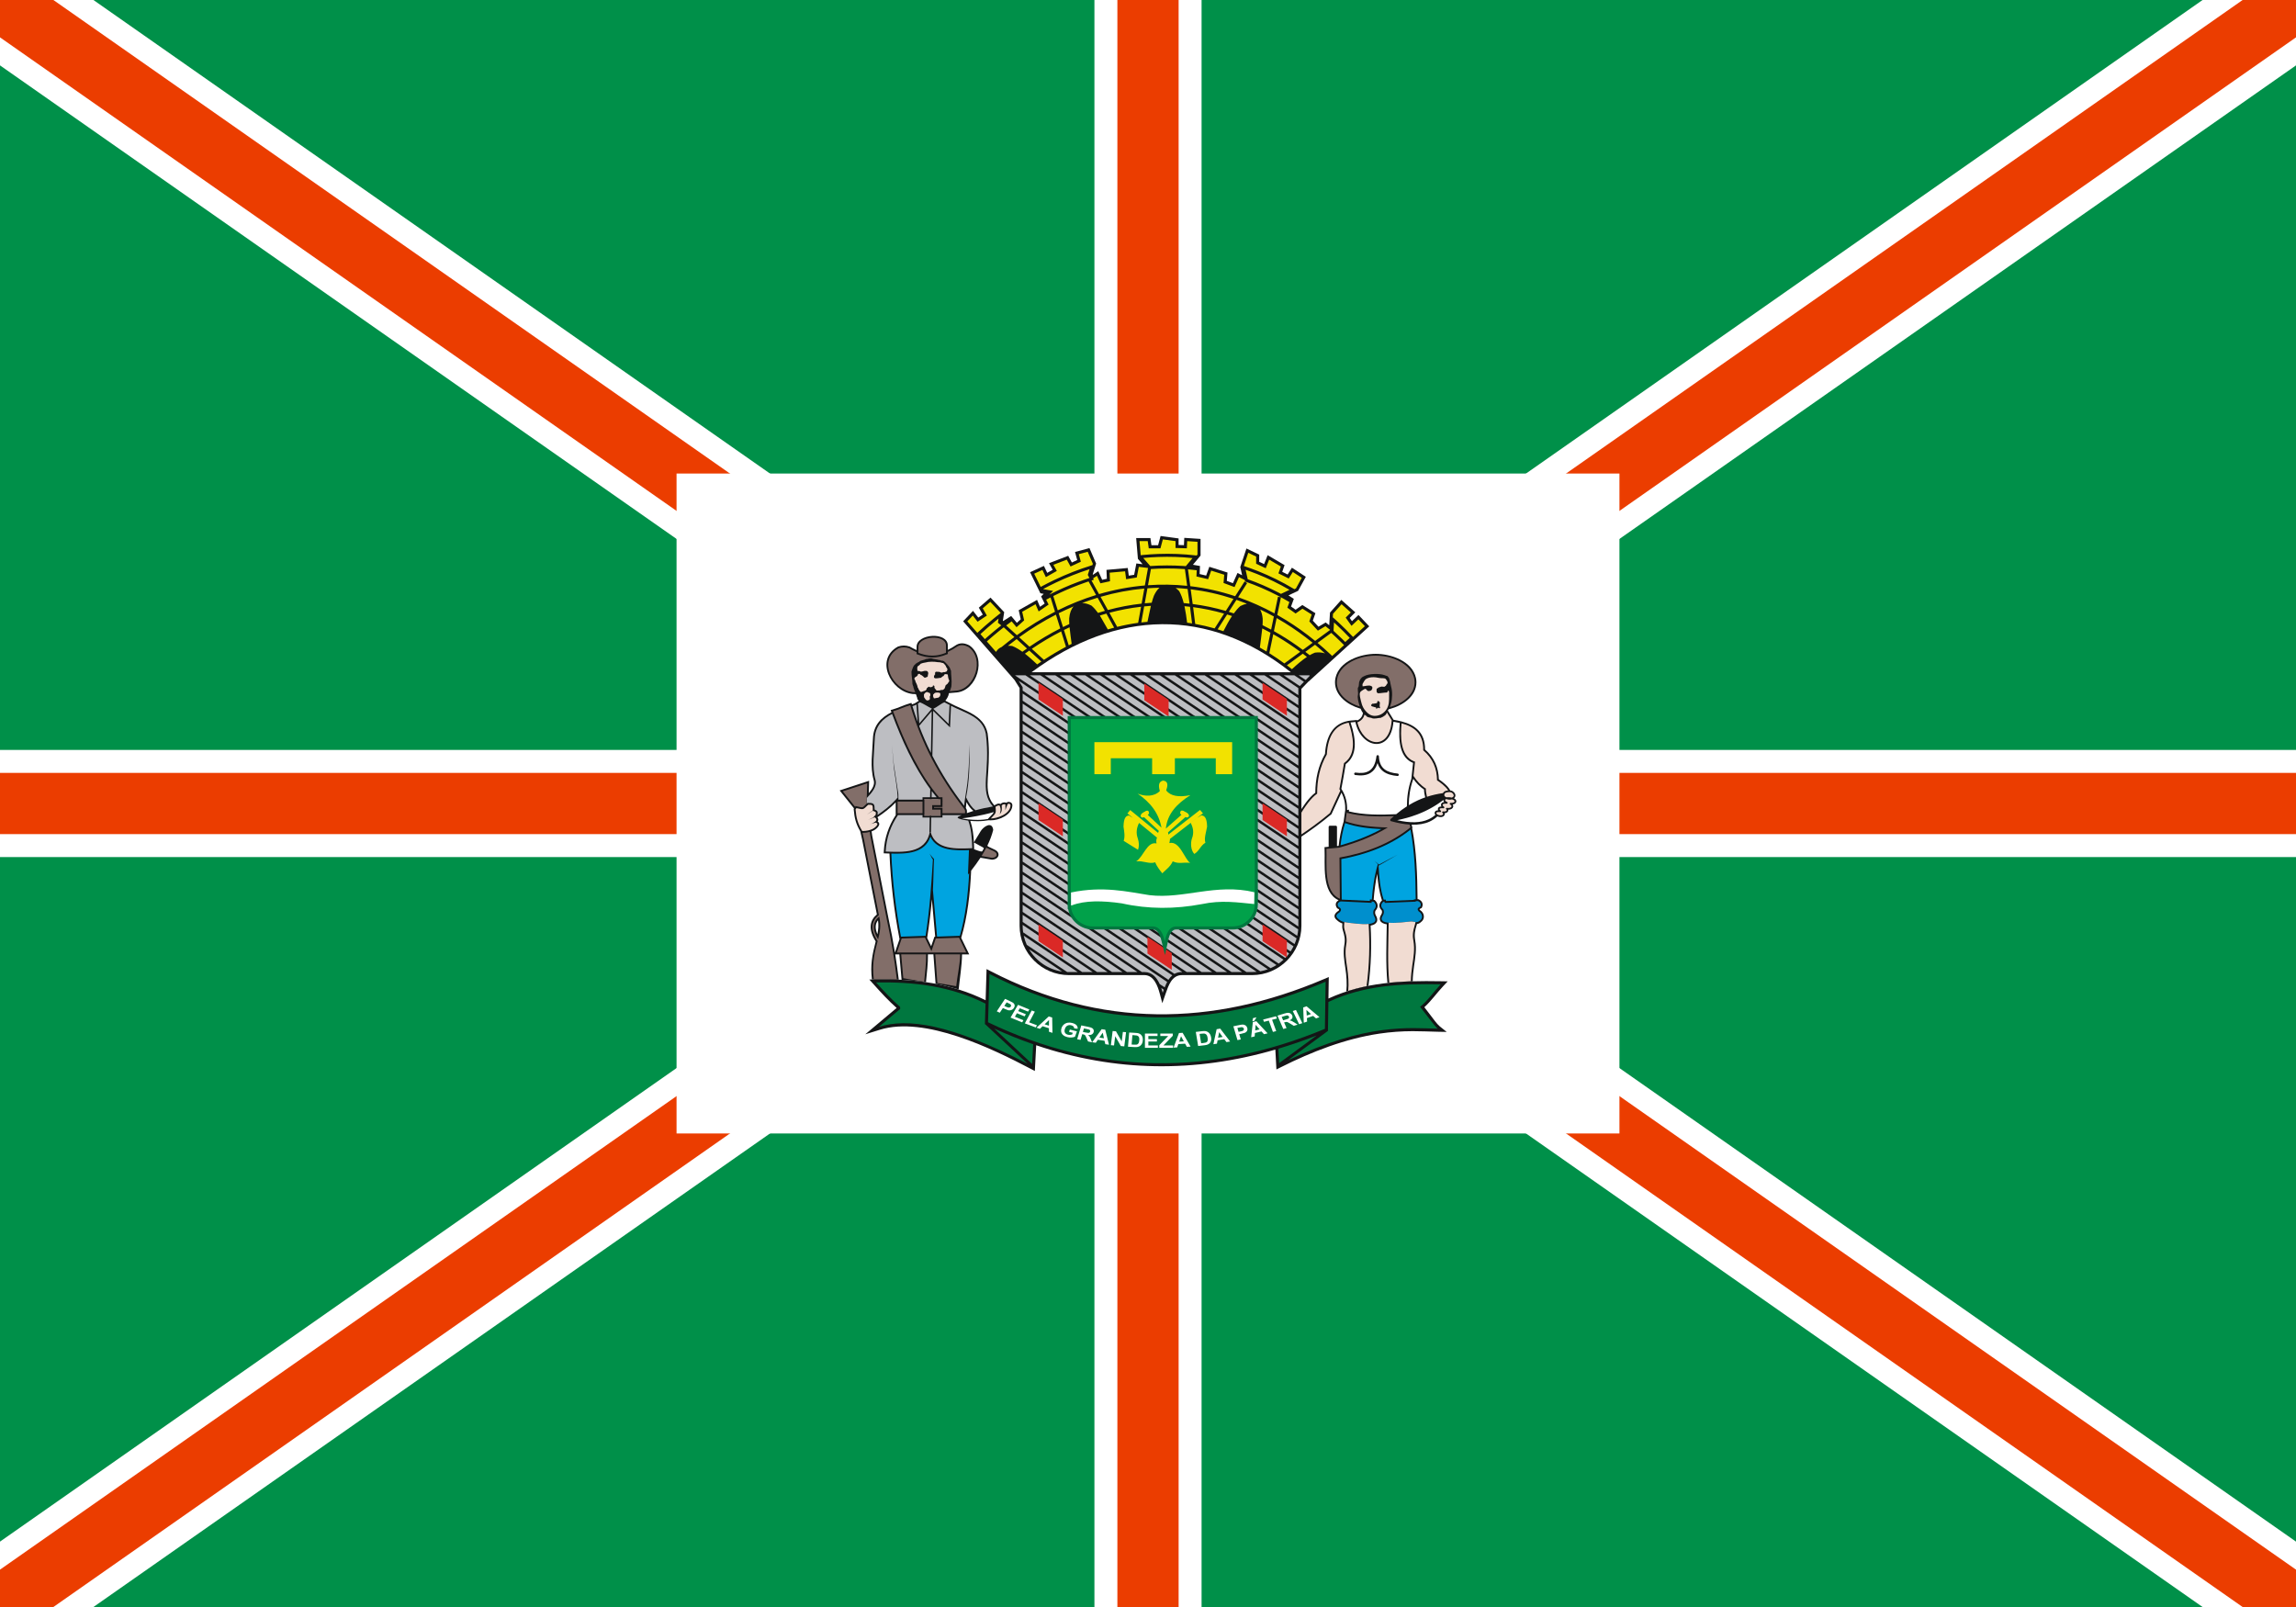
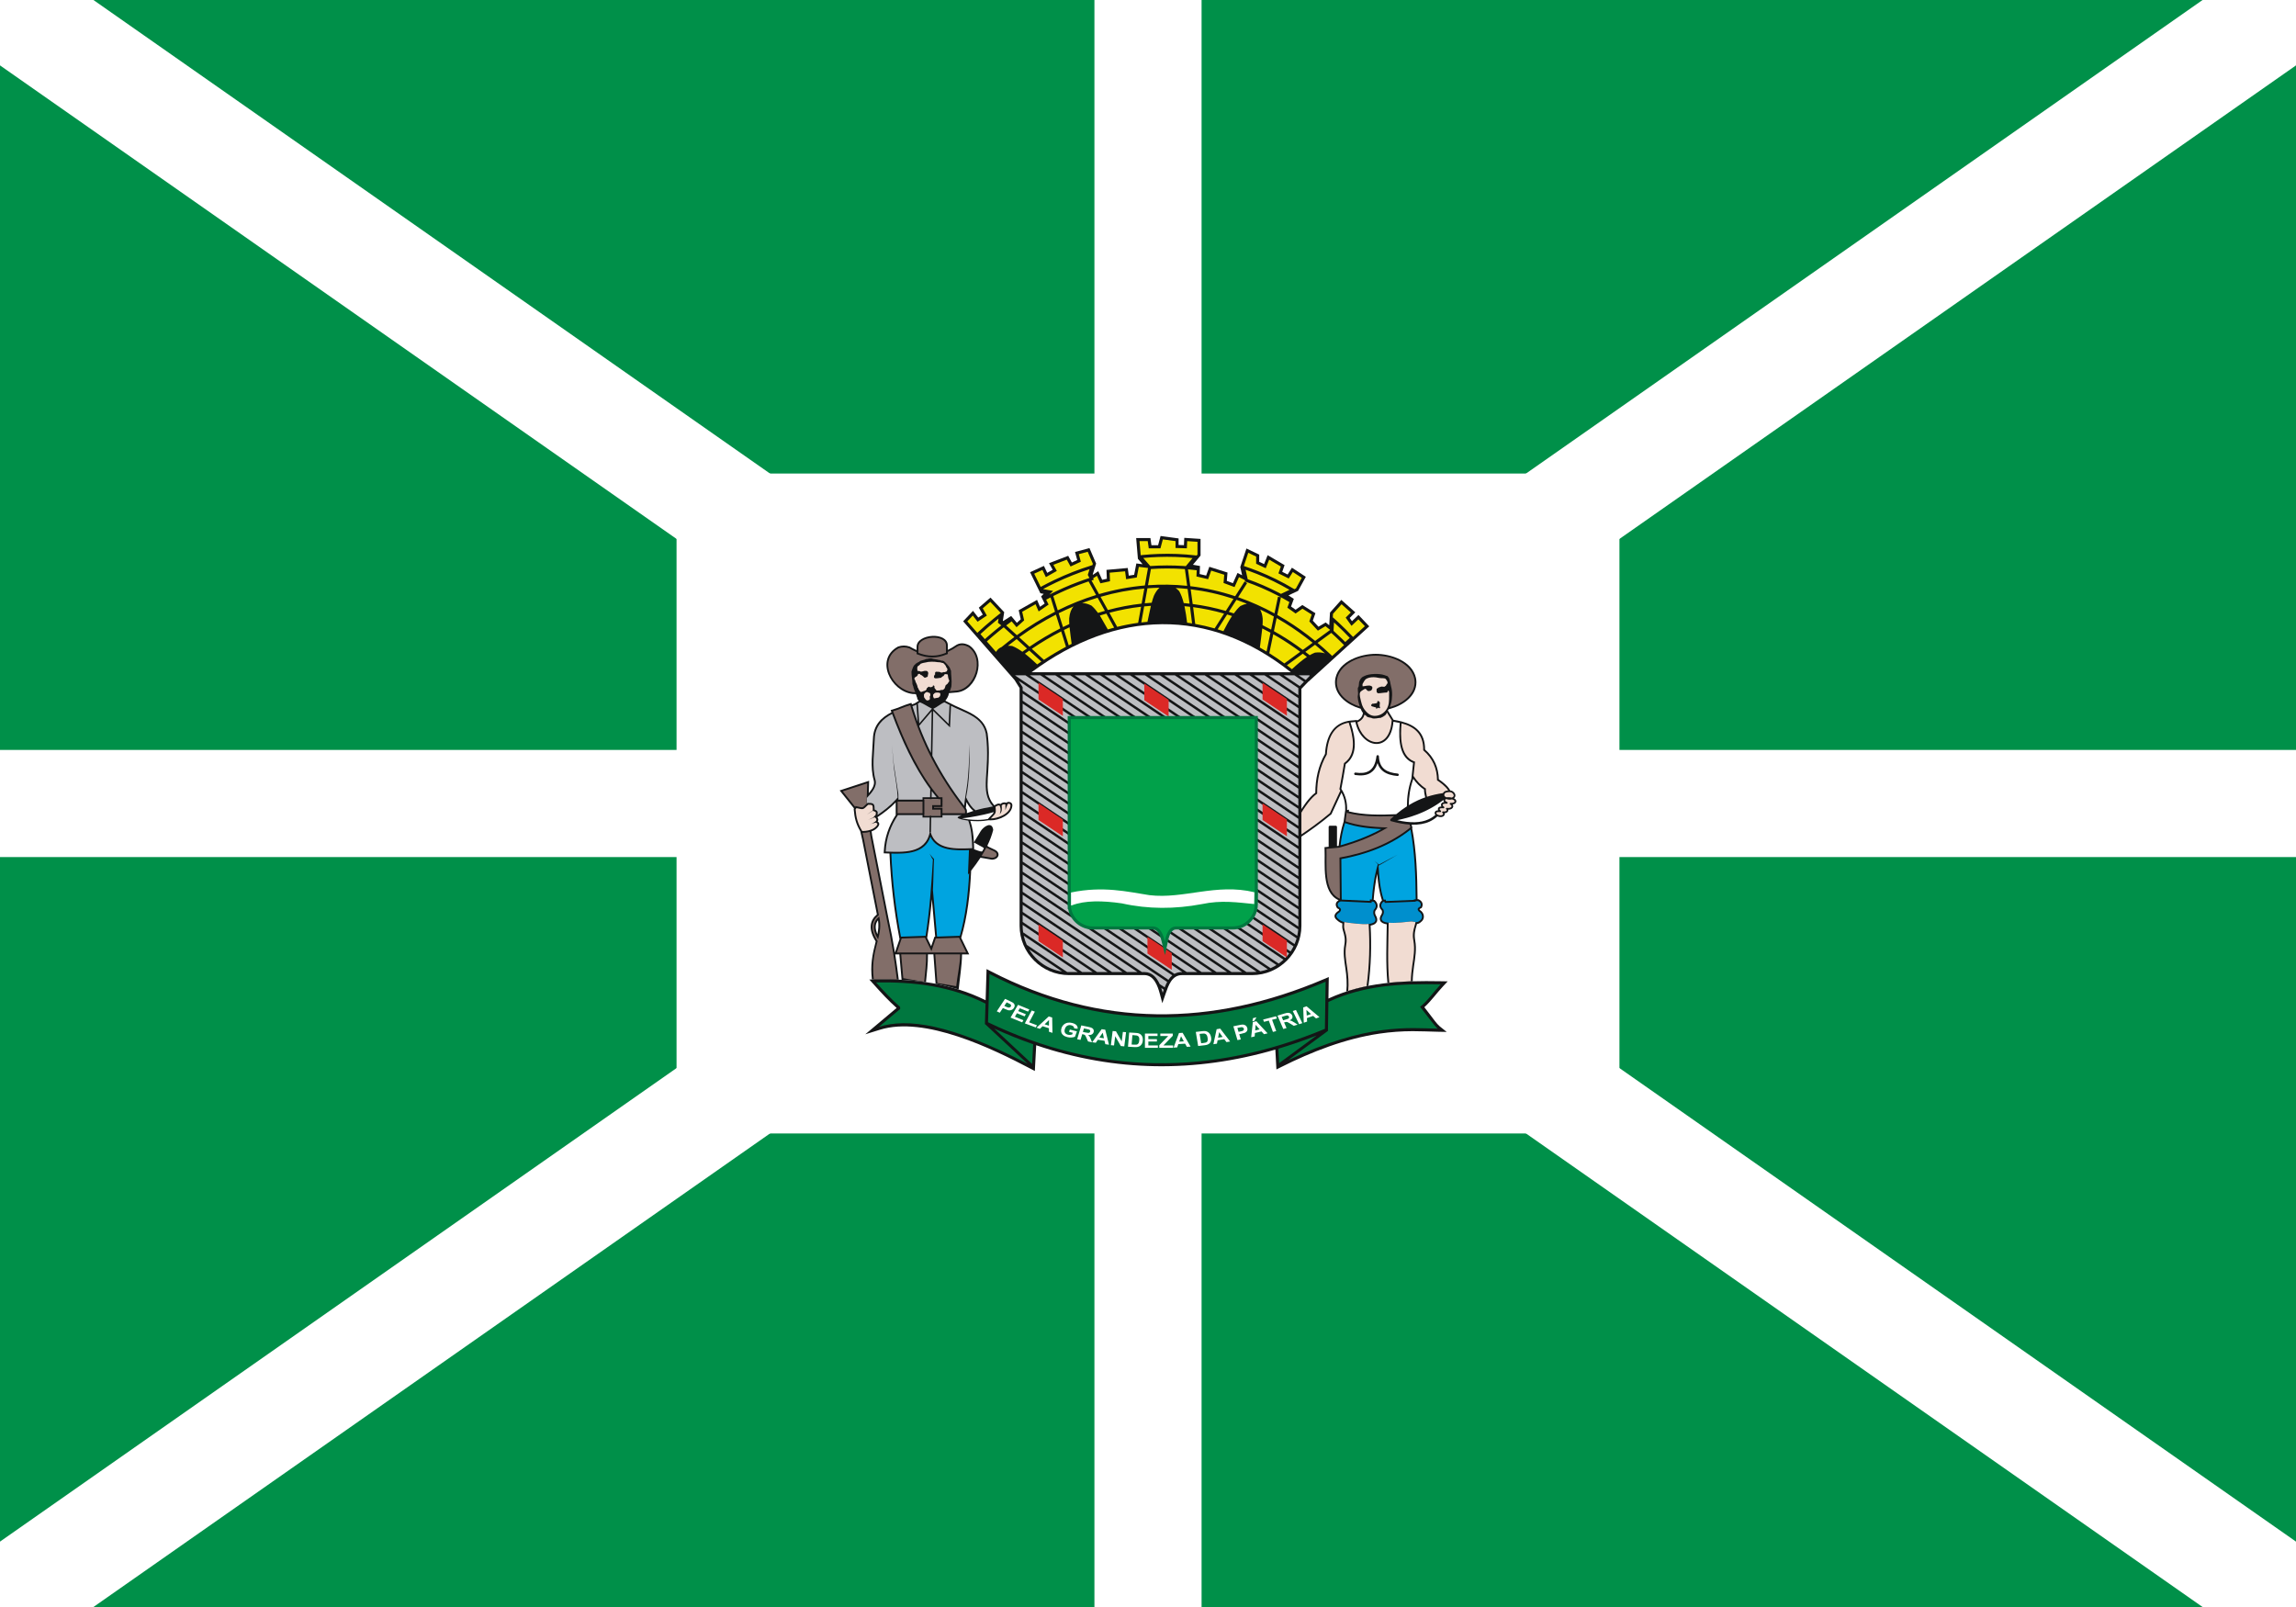
<svg xmlns="http://www.w3.org/2000/svg" version="1.1" x="0px" y="0px" width="1500px" height="1050px" viewBox="-548.559 -350.223 1500 1050" enable-background="new -548.559 -350.223 1500 1050" xml:space="preserve">
  <g id="fundo">
    <rect id="fundoverde" x="-548.559" y="-350.223" fill="#009049" width="1500" height="1050" />
    <polygon id="linhasbrancas" fill="#FFFFFF" points="951.441,-350.223 890.409,-350.223 236.441,107.554 236.441,-350.223    166.441,-350.223 166.441,107.554 -487.527,-350.223 -548.559,-350.223 -548.559,-307.5 90.408,139.777 -548.559,139.777    -548.559,209.777 90.408,209.777 -548.559,657.054 -548.559,699.777 -487.527,699.777 166.441,242 166.441,699.777    236.441,699.777 236.441,242 890.409,699.777 951.441,699.777 951.441,657.054 312.473,209.777 951.441,209.777 951.441,139.777    312.473,139.777 951.441,-307.5  " />
-     <polygon id="linhasvermelhas" fill="#EB3D00" points="951.441,-350.223 916.564,-350.223 221.441,136.364 221.441,-350.223    181.441,-350.223 181.441,136.364 -513.683,-350.223 -548.559,-350.223 -548.559,-325.81 137.993,154.777 -548.559,154.777    -548.559,194.777 137.993,194.777 -548.559,675.364 -548.559,699.777 -513.683,699.777 181.441,213.19 181.441,699.777    221.441,699.777 221.441,213.19 916.564,699.777 951.441,699.777 951.441,675.363 264.888,194.777 951.441,194.777    951.441,154.777 264.888,154.777 951.441,-325.809  " />
    <rect id="retangulobranco" x="-106.559" y="-40.823" fill="#FFFFFF" width="616" height="431.2" />
  </g>
  <g id="brasao">
    <g id="Camada_x0020_1">
      <g id="_81803472">
        <path id="_82195632" fill="#141516" d="M373.663,188.617l0.555,2.088L374,190.894c2.937,15.27,3.39,30.912,3.547,46.428     l0.514-0.028l0.26,0.116c2.152,0.964,3.196,3.019,2.112,5.24l-0.195,0.396l-0.4,0.18c-0.198,0.088-0.921,0.437-1.011,0.663     c0.004,0.117,0.17,0.331,0.291,0.474c3.014,1.84,3.593,5.882,0.514,8.031c-0.935,0.771-1.724,1.063-2.452,1.12     c-0.023,0.077-0.04,0.149-0.061,0.227c-1.246,3.969-1.808,6.519-1.084,10.6c0.979,5.532,0.082,10.929-0.741,16.403     c-0.509,3.382-0.865,6.788-0.933,10.212c-5.564,0.156-11.059,0.484-16.496,1.083c-1.197-12.768-0.604-25.505-0.426-38.31     c-1.929-0.323-3.649-1.004-4.304-2.388c-0.587-1.242-0.153-2.602,0.529-3.738c0.636-0.947,0.878-1.906,0.493-2.97     c-2.127-2.083-2.079-4.463,0.154-6.539c-1.828-5.551-2.646-11.453-3.107-17.315c-1.213,5.579-1.901,11.235-2.347,16.947     l0.309,0.05l0.372,0.072l0.263,0.271c2.152,2.164,2.214,4.596,0.19,6.785c-0.393,1.161-0.174,2.245,0.489,3.326     c0.663,1.232,1.068,2.693,0.372,4c-0.676,1.279-2.145,1.975-3.997,2.311c0.724,13.157,0.36,26.307-1.393,39.363     c-4.852,0.951-9.677,2.177-14.472,3.754c0.534-5.114,0.15-10.265-0.615-15.342c-0.76-5.034-1.578-10.002-0.68-15.092     c0.664-3.729,0.149-6.068-0.986-9.693c-0.454-1.448-0.418-2.918-0.288-4.394c-1.141-0.356-2.201-0.911-3.334-1.951     c-3.139-2.415-1.772-4.664,0.923-6.396c0.558-0.733,0.242-0.931-0.672-1.385l-0.299-0.146l-0.183-0.274     c-1.359-2.088-0.784-3.836,1-4.893l-0.005-0.181c-11.19-5.167-8.581-23.483-9.059-33.452l-0.057-1.149l1.145-0.105l1.583-0.148     v-12.943c0-0.454,0.348-0.817,0.776-0.817h3.888c0.426,0,0.776,0.363,0.776,0.817v12.433l1.098-0.101     c0.558-5.272,1.55-10.54,3.24-15.853l0.053-0.335c0.275-2.02,0.559-4.034,0.837-6.053l0.11-0.806l0.048-0.013     c0.175-4.187-0.542-8.03-2.476-11.725l-6.4,13.854l-0.109,0.243l-0.211,0.173c-6.539,5.491-13.279,10.357-20.358,15.112     l-1.198,0.806l-0.676-0.453v-1.353v-0.578l0.789,0.534v-4.641l-0.789-0.535v-1.929l0.789,0.534v-4.646l-0.789-0.53v-1.027v-0.336     l0.178-0.291l0.069-0.112l0.542,0.368v-1.259c2.853-4.637,6.81-10.697,11.086-13.87c0.085-8.981,1.869-17.474,6.344-25.362     c0.729-11.406,5.122-19.672,15.088-21.549l-0.013-0.032l0.494-0.05c0.938-0.157,1.921-0.254,2.953-0.299l1.218-0.122l1.067-0.108     l0.049,0.23l0.341,0.016c2.156-1.06,3.229-2.641,3.62-4.754c-0.562-0.716-1.12-1.808-1.558-2.868l-0.873-0.268     c-7.614-2.351-15.848-8.221-15.848-17.001c0-0.95,0.104-1.901,0.308-2.836c2.41-11.021,16.34-15.746,26.289-15.746     c9.946,0,23.871,4.726,26.283,15.746c0.202,0.935,0.307,1.886,0.307,2.836c0,9.237-9.034,15.193-17.045,17.349l-0.987,0.268     c-0.064,0.098-0.129,0.188-0.197,0.271h-0.098c-0.102,0.102-0.207,0.506-0.305,0.603h-0.008l0.211,0.341     c1.166,1.896,2.339,3.798,3.504,5.696c1.719,0.275,3.383,0.606,4.964,1.012l0.349,0.064v0.023     c8.921,2.372,15.257,7.247,15.261,18.292c5.888,5.191,8.816,11.696,9.006,19.501c2.335,1.525,6.017,4.386,7.437,7.243     c0.162,0.021,0.336,0.048,0.494,0.084c0.837,0.202,1.537,0.648,2.034,1.197v0.005c0.514,0.566,0.817,1.254,0.851,1.918     c0.012,0.214-0.009,0.432-0.062,0.644c-0.125,0.517-0.416,0.963-0.837,1.313c0.529,0.26,0.91,0.575,1.152,0.911     c0.256,0.36,0.373,0.749,0.349,1.129l0,0c-0.021,0.385-0.174,0.748-0.452,1.063c-0.385,0.445-1.036,0.802-1.902,0.951     c0.142,0.206,0.238,0.421,0.295,0.64c0.098,0.396,0.061,0.801-0.102,1.169c-0.149,0.353-0.408,0.672-0.768,0.932     c-0.538,0.388-1.324,0.642-2.291,0.639l0.009,0.072c0.056,0.377-0.021,0.753-0.228,1.085c-0.181,0.307-0.469,0.578-0.849,0.776     c-0.36,0.19-0.805,0.319-1.327,0.356c0.027,0.101,0.049,0.198,0.06,0.295l0.005,0.023v0.005c0.037,0.368-0.053,0.732-0.251,1.06     c-0.19,0.305-0.469,0.575-0.837,0.778c-0.705,0.384-1.743,0.529-3.022,0.181c-0.251-0.068-0.49-0.153-0.704-0.246     c-1.533,1.399-3.229,2.521-5.11,3.379C382.066,188.107,378.178,188.77,373.663,188.617L373.663,188.617z M382.549,170.775     c-0.426-1.647-0.757-3.512-0.773-5.103c-2.836-1.902-5.122-4.33-7.064-7.063l-0.02,0.214l-0.016,0.142l-0.046,0.134     c-1.933,5.498-2.746,11.086-2.827,16.777c1.979-1.2,3.973-2.265,6.016-3.199C379.372,171.968,380.946,171.337,382.549,170.775z" />
        <path id="_82195560" fill="#826E69" d="M350.218,78.179c13.982,0,25.389,7.81,25.389,17.382c0,7.348-6.716,13.65-16.155,16.188     c0.295-0.801,0.515-1.663,0.74-2.334c0.906-2.825,1.008-8.071,0.101-10.896c-0.403-1.312-0.501-2.93-0.906-4.139     c-0.101-0.3-0.303-0.907-0.303-1.21c-0.404-0.4-0.604-1.109-1.008-1.412v-0.102c-0.4-0.3-1.107-0.3-1.513-0.501v-0.102h-0.3     c0-0.101-0.4-0.203-0.502-0.203c-3.078-1.071-9.896-1.039-13.101,0.709c-0.3,0.097-1.711,0.805-1.711,1.21     c-0.506,0-0.911,1.508-1.21,1.508v0.506h-0.097c-0.608,1.008-0.206,3.026-0.81,4.038h-0.105     c-0.599,1.007,0.206,3.634-0.097,4.844c-0.603,2.217,0.51,5.546,1.108,7.46c0.028,0.093,0.057,0.19,0.085,0.288     c-8.824-2.724-14.998-8.808-14.998-15.853C324.826,85.989,336.231,78.179,350.218,78.179L350.218,78.179z M371.843,191.203     c-11.991,9.402-27.095,15.702-45.306,18.898c0.09,8.974,0.178,17.943,0.263,26.917c-10.956-4.527-8.346-23.069-8.799-32.614     c2.758-0.259,5.522-0.518,8.285-0.776c11.127-3.103,21.882-7.149,31.829-13.197c-10.43-0.228-19.938-1.291-27.629-4.006     c0.279-2.02,0.563-4.034,0.837-6.053l0.118-0.032c-0.013,0.174-0.024,0.344-0.04,0.514c9.357,2.484,19.889,2.606,30.704,2.172     c-0.713,0.615-1.42,1.251-2.129,1.906l-0.045,0.045l-0.012,0.008h-0.004v0.009l-0.012,0.008l-0.008,0.008v0.004l-0.008,0.008     l-0.005,0.004l-0.004,0.004l-0.009,0.009l-0.017,0.017v0.003l0,0l-0.011,0.009v0.008l-0.005,0.004l-0.003,0.009l-0.009,0.003     l-0.004,0.008v0.009l-0.004,0.004l-0.008,0.009v0.004l-0.018,0.024l-0.011,0.016l0,0l-0.005,0.009l0,0l-0.004,0.011v0.005     l-0.008,0.008l-0.005,0.008v0.005l-0.011,0.02v0.005l-0.005,0.008l0,0l-0.008,0.012v0.004l-0.004,0.009l-0.005,0.021v0.003     l-0.008,0.005v0.004l-0.008,0.033v0.008l-0.008,0.02v0.005l-0.005,0.008l0,0l-0.011,0.064v0.012l-0.005,0.041l-0.008,0.012v0.004     v0.024v0.008v0.008v0.009v0.012v0.024v0.016v0.013v0.005l0.008,0.02v0.005l0,0v0.016v0.004l0.005,0.021l0.003,0.021v0.012     l0.008,0.028v0.003l0.017,0.058l0.004,0.008l0.017,0.045l0,0v0.008l0.008,0.004l0.005,0.016l0.008,0.009v0.008l0.008,0.017     l0.008,0.012l0.004,0.005l0.005,0.012v0.004l0.008,0.012l0.008,0.013l0.013,0.021l0,0l0.008,0.004l0.004,0.013v0.003l0.021,0.028     l0.008,0.004c0.045,0.061,0.098,0.113,0.157,0.158l0,0l0,0l0.061,0.04c0.042,0.024,0.085,0.045,0.122,0.062     c0.044,0.016,0.089,0.028,0.134,0.036c4.438,1.229,8.452,1.971,12.081,2.209l0.456,1.739L371.843,191.203L371.843,191.203z" />
        <path id="_82195488" fill="#FFFFFF" d="M333.771,121.826c3.938,11.843,4.306,21.702-3.159,27.222     c-0.951,5.854-1.901,11.127-2.853,16.14c2.974,4.632,3.896,9.265,3.747,13.896l1.258-0.315l-0.085,1.17     c9.722,2.395,20.618,2.31,30.907,1.828c2.322-1.926,4.645-3.634,6.995-5.138c0.021-5.976,0.813-11.952,2.912-17.932     c0.368-3.479,0.741-6.963,1.109-10.442c-8.156-3.245-9.84-13.161-8.703-26.113c-1.371-0.263-2.747-0.525-4.114-0.788     c-1.788,20.872-21.011,17.75-24.843,0.157C335.884,121.616,334.833,121.718,333.771,121.826L333.771,121.826z M394.427,172.421     l-0.073,0.058l-0.04,0.035l-0.182,0.134l-0.077,0.062l-0.141,0.108l-0.631,0.478l-0.034,0.021     c-0.371,0.275-0.747,0.551-1.124,0.813l-0.153,0.108l-0.073,0.048l-0.453,0.32h-0.005l-0.222,0.153l-0.044,0.029l-0.187,0.125     l-0.077,0.053l-0.153,0.101l-0.117,0.077l-0.255,0.171l-0.013,0.008l-0.077,0.048l-0.198,0.13l-0.032,0.024l-0.229,0.15     l-0.009,0.003l-0.228,0.146l-0.045,0.024l-0.185,0.122l-0.085,0.053l-0.154,0.097c-0.392,0.242-0.784,0.48-1.181,0.716     l-0.041,0.029l-0.197,0.116l-0.082,0.045l-0.393,0.23l-0.166,0.093l-0.077,0.049l-0.206,0.113l-0.04,0.021l-0.234,0.138     l-0.243,0.133l-0.045,0.024l-0.198,0.113l-0.084,0.045l-0.162,0.085l-0.122,0.068l-0.125,0.064l-0.161,0.09l-0.077,0.04     c-0.413,0.219-0.821,0.434-1.239,0.644l-0.125,0.061l-0.116,0.065l-0.171,0.08l-0.085,0.04l-0.21,0.105l-0.036,0.017     l-0.255,0.126l-0.292,0.141l-0.206,0.102l-0.089,0.041l-0.166,0.076l-0.126,0.061l-0.13,0.057l-0.165,0.08l-0.081,0.042     l-0.215,0.093l-0.044,0.02l-0.255,0.113l-0.498,0.228l-0.101,0.04v0.004l-0.595,0.259l-0.057,0.024     c-0.578,0.247-1.169,0.489-1.76,0.725l-0.008,0.004l-0.256,0.097l-0.045,0.021l-0.61,0.238l-0.117,0.04l-0.194,0.074     c-1.133,0.429-2.282,0.829-3.447,1.205l-0.016,0.008l-0.267,0.082l-0.037,0.011l-0.227,0.073l-0.271,0.085l-0.138,0.045     l-0.32,0.097l-0.08,0.023c-0.401,0.122-0.805,0.24-1.215,0.357l-0.133,0.036l-0.186,0.057l-0.085,0.023l-0.248,0.069     l-0.023,0.005c-0.971,0.271-1.95,0.521-2.938,0.755l-0.09,0.025c-1.022,0.242-2.051,0.473-3.094,0.68     c8.552,1.958,15.289,1.824,20.508-0.559c1.61-0.74,3.087-1.695,4.435-2.88c-0.158-0.195-0.274-0.394-0.353-0.599h0.004     c-0.06-0.167-0.097-0.333-0.108-0.494c-0.013-0.146,0-0.292,0.027-0.44v-0.021v-0.005l0.013-0.036l0.005-0.016     c0.138-0.571,0.48-0.968,1.092-1.198c0.312-0.112,0.691-0.182,1.161-0.202c-0.121-0.246-0.182-0.506-0.182-0.761     c0-0.118,0.012-0.234,0.032-0.344v-0.005l0,0l0.013-0.031c0.137-0.57,0.493-0.963,1.128-1.182l0,0l0,0     c0.303-0.102,0.668-0.158,1.117-0.178c-0.174-0.304-0.268-0.619-0.279-0.932V175.8v-0.017v-0.053c0-0.113,0.012-0.23,0.04-0.352     l0.005-0.041l0.007-0.02c0.154-0.644,0.551-1.089,1.271-1.34c0.218-0.077,0.469-0.13,0.756-0.165     c-0.187-0.22-0.319-0.445-0.404-0.672l-0.012-0.049c-0.049-0.146-0.082-0.296-0.086-0.441     C394.42,172.574,394.42,172.498,394.427,172.421L394.427,172.421z M336.827,156.168c-0.438-0.063-0.741-0.469-0.681-0.905     c0.061-0.438,0.471-0.744,0.907-0.681c3.337,0.478,6.474,0.353,8.881-1.148c2.398-1.492,4.146-4.41,4.77-9.545     c0.049-0.44,0.449-0.756,0.89-0.704c0.397,0.045,0.692,0.386,0.709,0.773v0.028v0.013c0.153,4.143,1.545,6.785,3.694,8.451     c2.204,1.708,5.235,2.452,8.549,2.76c0.444,0.04,0.765,0.432,0.724,0.869c-0.037,0.441-0.425,0.765-0.866,0.725     c-3.592-0.331-6.902-1.162-9.383-3.087c-1.638-1.27-2.9-2.994-3.633-5.337c-1.003,3.136-2.604,5.167-4.608,6.413     C343.996,156.533,340.505,156.695,336.827,156.168L336.827,156.168z" />
        <path id="_82195416" fill="#00A4E0" d="M330.191,187.595c-1.508,4.884-2.419,9.703-2.956,14.513     c9.236-2.646,18.218-5.987,26.637-10.611C345.927,191.141,337.543,190.173,330.191,187.595z M328.011,237.559l18.384,0.869     l0.069-1.027l1.201,0.158c0.604-7.708,1.635-15.415,3.929-23.123c-0.721-0.719-1.444-1.439-2.16-2.164     c0.959,0.805,1.921,1.606,2.885,2.407c4.09-2.164,8.173-4.329,12.264-6.494c-4.168,2.408-8.339,4.812-12.507,7.214     c0.364,7.097,0.987,15.039,3.357,22.282l0.255-0.025l0.951-0.125l0.328,0.905c0.008,0.024,0.016,0.042,0.021,0.062     c6.057-0.223,12.109-0.53,18.158-0.757v-0.295l1.201-0.062c-0.157-15.143-0.595-30.578-3.396-45.561l-0.351,0.312     c-13.045,10.229-28.669,16.01-44.845,18.972c0.08,8.634,0.165,17.269,0.246,25.901L328.011,237.559L328.011,237.559z" />
        <path id="_82195344" fill="#008FCD" d="M355.173,238.935c0.127-0.016,0.349-0.048,0.66-0.088c0.11,0.295,0.219,0.591,0.328,0.885     c6.731-0.238,13.469-0.59,20.2-0.829l-0.008-0.315l1.478-0.076c1.424,0.636,2.347,1.909,1.521,3.612     c-2.136,0.939-2.074,2.027-1.007,3.184c2.145,1.207,3.233,4.293,0.559,6.131c-2.185,1.832-3.917,0.125-6.102,0.46     c-3.16,0.135-22.386,3.428-18.13-3.633c0.967-1.444,1.137-2.885,0.501-4.325C353.345,242.274,353.345,240.606,355.173,238.935     L355.173,238.935z M348.951,238.965c-0.211-0.04-0.692-0.109-1.376-0.207l-0.064,0.923l-20.192-0.943     c-1.841,0.676-2.622,1.797-1.449,3.594c2.04,0.998,1.975,2.147,0.963,3.365c-2.051,1.274-3.521,2.635-0.963,4.568     c2.084,1.938,4.167,2.052,6.251,2.402c3.021,0.138,21.374,3.622,17.313-3.843c-0.932-1.525-1.089-3.051-0.482-4.571     C350.699,242.489,350.699,240.728,348.951,238.965L348.951,238.965z" />
        <path id="_82195272" fill="#F1DCD2" d="M398.222,167.319c-1.044,0.048-1.812,0.17-2.338,0.429     c-0.442,0.218-0.708,0.563-0.835,1.089l-0.003,0.016c-0.117,0.49-0.013,0.895,0.303,1.219c0.247,0.254,0.619,0.477,1.109,0.662     c0.542-0.068,1.218-0.085,2.039-0.027c0.554,0.032,1.052,0.104,1.497,0.206c0.595-0.23,1.019-0.61,1.133-1.101     c0.024-0.105,0.037-0.218,0.028-0.331c-0.016-0.408-0.219-0.846-0.559-1.223l0,0h-0.004c-0.353-0.396-0.858-0.716-1.461-0.861     c-0.274-0.064-0.574-0.093-0.89-0.082L398.222,167.319L398.222,167.319z M342.895,116.714c-0.574,2.091-1.878,3.819-4.378,4.952     l-0.309-0.018c3.73,15.889,20.725,18.932,22.375-0.4l0.077-0.853l-3.177-5.159c-0.121,0.32-0.214,0.615-0.214,0.736     c-0.102,0-0.203,0.3-0.203,0.4c-0.202,0-0.202,0.405-0.4,0.405c0,0.198-0.303,0.198-0.303,0.404     c-0.103,0-0.405,0.202-0.405,0.202v0.098c-0.101,0-0.404,0.202-0.502,0.202v0.101c-0.206,0.198-0.906,0.607-1.209,0.607     c-0.102,0.102-0.506,0.3-0.604,0.4c-1.913,0-4.033,0.91-6.048,0.206v-0.105c-0.502-0.201-3.326-0.399-3.326-1.209l-0.098-0.102     l-0.299-0.101v-0.098c0,0-0.312-0.202-0.403-0.202c0-0.206-0.106,0-0.106-0.206C343.211,116.976,343.057,116.794,342.895,116.714     L342.895,116.714z M351.323,107.901v0.506c0,0-0.397,0.704-0.397,0.805c-0.286,0-2.823,0.574-2.823,0.304     c-0.199,0-0.304,0.303-0.405,0.4h-0.101c-1.546,1.555,1.914,1.671,1.914,1.918c0.205,0,0.403,0.101,0.606,0.101     c0,0.101,0.355,0.305,0.461,0.305l-0.061,0.707c0.304,0,0.806-0.408,1.012-0.707h0.599c0,0.101,0.307,0.197,0.307,0.299h0.305     l0.295-0.299v-0.405h-0.097v-0.102v-0.101h-0.103c-0.202-0.404,0.103-2.319,0.103-2.926l-0.198-0.098     c0-0.101,0-0.303-0.207-0.303c0-0.304-0.604-0.304-0.604-0.505C351.824,107.801,351.427,107.801,351.323,107.901z      M358.658,252.667c-0.15,12.928-0.846,25.983,0.4,39.242c4.661-0.473,9.358-0.761,14.104-0.918     c0.062-3.492,0.422-6.972,0.938-10.426c0.826-5.426,1.696-10.653,0.744-16.014c-0.538-3.048-0.699-5.35,1.125-11.172     c0.109-0.364,0.187-0.732,0.243-1.104c-1.101-0.109-2.185-0.563-3.41-0.377C370.953,251.98,363.586,253.137,358.658,252.667     L358.658,252.667z M345.594,253.481c0.801,13.383,0.501,26.913-1.38,40.673c-4.009,0.83-7.999,1.85-11.972,3.1     c0.469-5.049,0.081-10.115-0.673-15.115c-0.755-4.977-1.56-9.779-0.687-14.703c0.498-2.796,0.651-4.92-1.024-10.265     c-0.489-1.569-0.307-3.249-0.141-4.915c0.801,0.173,1.602,0.275,2.402,0.411C333.888,252.754,340.888,253.974,345.594,253.481     L345.594,253.481z M350.821,101.945c0.104,0,0.502,0.606,0.502,0.606c0.104,0,0.304,0.103,0.304,0.203     c1.917,0,4.033-0.502,5.946-0.502c0.239-0.117,0.757-1.12,0.603-1.214h0.502c0,0.207,0.202,0.906,0.304,1.012     c0,2.723,0.198,6.457-0.708,9.075c-1.291,3.889-4.718,6.129-7.976,6.376c-2.373,0.187-4.396-0.522-6.735-3.248     c-2.411-2.724-2.816-5.746-3.625-9.181c-0.098-0.501-0.296-2.318,0-2.72h0.101c0,0,0.202-0.504,0.202-0.606     c0.203,0,0-0.102,0.203-0.102c0-0.145,2.718-2.022,3.119-1.816v0.102h0.207c0,0.102,0.196,0.102,0.196,0.304     c0.106,0,0.207,0.101,0.207,0.202c0.098,0,0.503,0.505,0.601,0.505v0.098c0.557,0.45,1.428,0.207,1.864,0.105     c1.558-0.349,1.857-3.026,0.655-3.026l-0.097-0.105c-1.413-0.805-4.136,0.203-5.543,0.203c0-0.405-0.198-1.21,0-1.614     c0.109,0,1.165-2.347,1.711-2.622v-0.101v-0.102c2.517-1.886,6.239-1.736,9.269-1.008c1.409,0.299,3.128-0.202,4.232,0.709v0.096     c0.511,0.769,1.453,1.797,0.947,2.813c-0.102,0-0.947,1.323-0.947,1.424l-0.101,0.102l-0.098,0.101     c-0.105,0-0.206,0.105-0.303,0.105l-0.103,0.098v0.101l-0.101,0.102c-0.303,0-0.91,0.105-1.307,0.105l-0.206-0.207     c-0.805,0-1.408,0.207-2.016,0.506h-0.198c-0.465,0-0.688,0.704-1.213,0.704v0.102     C350.538,99.628,350.821,100.793,350.821,101.945L350.821,101.945z M332.549,121.957c-8.382,1.48-13.524,7.832-14.281,20.76     c-4.648,8.083-6.323,16.705-6.328,25.635c-3.957,2.694-7.914,8.375-11.87,14.876v12.817c6.275-4.216,12.708-8.697,20.253-15.029     l6.761-14.643c-0.108-0.183-0.217-0.36-0.336-0.539l-0.259-0.4l0.095-0.474c1.011-5.355,1.965-10.725,2.839-16.106l0.077-0.485     l0.399-0.287c8.146-6.021,5.439-17.733,2.735-25.874L332.549,121.957z M374.905,156.756c2.158,3.297,4.738,6.17,8.088,8.27     c-0.085,1.425,0.228,3.459,0.709,5.36c3.326-1.083,6.789-1.869,10.455-2.395c0.255-0.559,0.654-0.963,1.229-1.246     c0.554-0.275,1.266-0.43,2.161-0.506c-1.672-2.763-5.762-5.652-7.275-6.592c-0.04-7.528-2.653-14.204-9.022-19.621     c0.207-10.876-5.923-15.42-14.16-17.632c-0.696,7.993-1.104,21.136,7.958,24.743l0.85,0.336l-0.101,0.906L374.905,156.756z      M396.361,171.883c-0.077,0.017-0.161,0.041-0.233,0.061v0.005c-0.341,0.105-0.519,0.268-0.575,0.489v0.004     c-0.008,0.045-0.008,0.093-0.008,0.138c0.004,0.053,0.016,0.105,0.032,0.158v0.008l0.004,0.012     c0.129,0.368,0.558,0.757,1.314,1.085c0.283,0.121,0.408,0.448,0.287,0.731c-0.093,0.223-0.319,0.353-0.549,0.341h-0.014     c-0.963-0.073-1.642-0.028-2.079,0.12c-0.319,0.114-0.489,0.292-0.55,0.543l-0.008,0.016v0.008     c-0.005,0.037-0.009,0.082-0.009,0.13v0.037c0.004,0.158,0.064,0.323,0.175,0.493c0.136,0.214,0.358,0.425,0.659,0.624     c0.258,0.169,0.335,0.517,0.165,0.776c-0.121,0.19-0.344,0.283-0.559,0.251c-0.072-0.013-0.148-0.021-0.226-0.024h-0.005     l-0.04-0.005l-0.032-0.003c-0.81-0.061-1.376-0.028-1.736,0.093l0,0c-0.238,0.08-0.36,0.21-0.403,0.384l-0.005,0.009h0.005     c-0.013,0.036-0.013,0.068-0.013,0.101c0,0.093,0.028,0.198,0.09,0.312c0.104,0.199,0.315,0.404,0.617,0.595     c0.268,0.161,0.35,0.51,0.19,0.777c-0.133,0.21-0.384,0.303-0.61,0.25l-0.125-0.012h-0.033h-0.004l-0.189-0.016h-0.017     c-0.757-0.05-1.286-0.013-1.627,0.117c-0.226,0.08-0.352,0.218-0.396,0.408v0.008l-0.005,0.021l-0.008,0.017     c-0.004,0.04-0.004,0.084,0,0.133c0,0.061,0.021,0.121,0.04,0.182l0,0c0.153,0.422,0.681,0.851,1.635,1.113     c0.955,0.267,1.704,0.179,2.185-0.085c0.187-0.104,0.332-0.238,0.421-0.376c0.068-0.122,0.102-0.255,0.093-0.38v-0.005     c-0.016-0.193-0.146-0.404-0.393-0.591c-0.241-0.186-0.294-0.537-0.104-0.78c0.125-0.175,0.336-0.247,0.533-0.21v-0.008     c0.794,0.133,1.404,0.04,1.813-0.175c0.194-0.102,0.34-0.228,0.422-0.364c0.063-0.109,0.092-0.23,0.076-0.348     c-0.021-0.149-0.121-0.315-0.299-0.47c-0.228-0.206-0.248-0.563-0.042-0.793c0.13-0.154,0.328-0.21,0.519-0.178v-0.004     c1.174,0.218,2.043,0.036,2.557-0.332c0.19-0.138,0.324-0.295,0.394-0.462c0.06-0.146,0.076-0.307,0.04-0.465     c-0.077-0.315-0.365-0.643-0.891-0.91c-0.274-0.142-0.388-0.478-0.243-0.752c0.105-0.206,0.32-0.32,0.535-0.304v-0.005     c1.233,0.098,2.079-0.194,2.455-0.623c0.105-0.125,0.167-0.259,0.17-0.384c0.013-0.13-0.035-0.275-0.138-0.416     c-0.246-0.345-0.756-0.668-1.569-0.882c-0.328,0.096-0.676,0.161-1.04,0.188c-0.296,0.021-0.606,0.021-0.922-0.003     c-0.309-0.024-0.635-0.077-0.955-0.154h-0.005l-0.027-0.004l-0.008-0.004l-0.024-0.005     C396.818,172.025,396.58,171.956,396.361,171.883L396.361,171.883z" />
        <path id="_82195200" fill="#141516" d="M48.883,109.429c0.93-0.587,1.876-1.148,2.804-1.736     c-0.247-0.291-0.595-0.825-0.756-0.987h-0.106l-0.108-0.108v-0.741c-0.211,0-0.105-0.425-0.105-0.53h-0.105     c-0.105-0.21-0.425-1.06-0.425-1.379c-0.101,0-0.206-0.308-0.299-0.635c-0.729-0.025-1.449-0.058-2.177-0.098l-0.041-0.005     l-0.044-0.003c-14.165-1.821-24.665-22.483-9.561-30.902l0.096-0.053l0.102-0.032c2.513-0.866,5.055-0.866,7.566,0l0.109,0.035     l0.097,0.058c1.501,0.858,2.937,1.595,4.334,2.217v-2.156c0-8.593,20.402-10.083,20.402-0.789v2.82     c1.825-0.883,3.71-1.991,5.688-3.33l0.058-0.04l0.057-0.029c2.783-1.464,5.575-0.942,8.257,0.466l0.074,0.037l0.068,0.048     c11.465,8.241,4.899,29.467-8.469,30.672c-1.634,0.146-3.273,0.291-4.912,0.421c-0.008,0.053-0.012,0.098-0.012,0.133     l-0.214,0.211c0,1.344-1.202,3.358-2.214,4.596l0.082,0.053c0.78,0.519,1.715,0.794,2.532,1.327     c9.471,5.288,22.511,7.555,24.996,19.967l0.012,0.041l0.004,0.044c1.129,8.646,0.946,16.56,0.36,25.211     c-0.341,5.04-0.972,11.335,0.688,16.179c0.728,2.124,1.861,3.948,3.366,5.596l0.093-0.061c1.161-0.732,2.564-1.57,3.868-0.825     c0.813-0.935,2.533-1.331,3.63-0.907l0.254,0.102c0.413-0.453,0.987-0.635,1.711-0.574c1.385,0.113,2.267,1.044,2.177,2.467     c-0.376,6.038-8.88,9.639-14.083,9.554l-1.639-0.028c-0.964,0.175-1.946,0.312-2.921,0.408c-1.332,0.13-2.662,0.19-3.962,0.198     c-1.703,0.013-3.354-0.081-4.87-0.227c1.533,4.482,2.104,9.229,2.351,14.043l4.394-7.262c1.841-3.055,7.498-6.83,8.222-0.854     c-0.898,3.549-2.201,6.942-3.804,10.231l0.355,0.566c1.482,0.701,2.963,1.403,4.438,2.108c4.144,1.967,2.849,6.344-1.73,6.53     l-0.13,0.004l-0.126-0.021c-2.272-0.396-4.548-0.789-6.821-1.182l-0.506-0.089c-1.868,2.873-3.92,5.681-6.093,8.439     c-0.659,14.846-2.355,30.013-6.506,43.955l5.239,10.771h-4.701c0.008,6.846-1.537,16.146-2.188,22.944     c-4.965-1.549-9.989-2.78-15.067-3.742l-1.425-19.202h-3.276h-0.299c0.097,6.032-0.705,12.041-1.274,18.037l-0.013,0.121     c-5.23-0.761-10.52-1.259-15.868-1.546l-0.053-0.008l-1.465-16.604h-2.702c0.854,5.381,1.605,10.782,2.285,16.204l0.041,0.311     c-4.904-0.206-9.856-0.25-14.86-0.165l-2.683,0.053c-1.101-9.379,0.138-15.824,2.455-24.854c-1.933-3.06-3.572-6.77-3.225-10.454     c0.28-2.974,1.776-5.349,4.006-7.214l-9.589-48.697l-1.273-5.644c-2.809-4.774-3.792-8.577-4.253-14.161l-0.037-0.433     l0.228-0.324c-2.772-3.458-5.543-6.918-8.311-10.386L0,166.238l1.646-0.543c5.324-1.747,10.652-3.491,15.978-5.235l1.631-0.538     l-0.053,1.72l-0.198,6.36c2.281-2.646,4.069-5.506,3.249-8.374c-2.51-8.769-0.834-18.199-0.526-27.145     c0.307-9.027,5.49-13.951,12.104-17.316l-0.08-0.22l-0.453-1.226l1.258-0.351c3.814-1.073,7.384-2.922,11.211-3.998l1.142-0.32     l0.286,0.96C47.76,109.817,48.324,109.624,48.883,109.429L48.883,109.429z M21.625,292.292l-0.206,0.021l-0.045-0.3     L21.625,292.292z M93.135,206.033c0.376-0.651,0.744-1.311,1.104-1.974c-0.197-0.308-0.541-0.599-1.035-0.834     c-1.089-0.519-4.394-2.46-5.506-2.99c0.063,1.234,0.105,2.472,0.137,3.706l0.017,0.741c1.676,0.595,3.54,1.306,4.475,1.469     C92.631,206.138,92.897,206.098,93.135,206.033L93.135,206.033z M100.795,179.431c0-0.105,0-0.218,0-0.336     C100.795,179.214,100.795,179.326,100.795,179.431z M87.371,179.635c-1.857-1.543-3.188-3.342-4.539-5.786     c-0.167,1.282-0.304,2.569-0.4,3.867c0.757,1.117,0.769,1.712,0.675,3.326C84.388,180.581,85.826,180.098,87.371,179.635z      M24.655,183.764c0.847,1.072,0.749,1.991,0.183,2.783c1.347,0.874,1.318,2.185,0.186,3.59c-0.858,1.067-2.245,2.071-3.512,2.58     c-0.227,0.09-0.448,0.175-0.671,0.256l0.438,2.99c3.58,18.162,7.155,36.308,10.733,54.458c1.573,7.226,2.925,14.471,4.094,21.754     l3.01-8.774c-3.56-18.463-5.776-37.158-6.559-55.943l-2.561-0.09l-1.223-0.04l0.065-1.226c0.453-8.683,3.088-16.539,7.792-23.745     h-0.004v-8.299C33.014,177.789,29.005,180.859,24.655,183.764L24.655,183.764z M62.424,261.791l-2.172-24.442     c-0.77,8.456-1.748,16.896-3.104,25.283l2.638,5.426l2.14-6.247L62.424,261.791L62.424,261.791z M24.668,260.171     c0.61-3.041,0.865-5.935,0.4-9.09c-0.834,1.039-1.383,2.249-1.518,3.669C23.381,256.555,23.894,258.436,24.668,260.171     L24.668,260.171z" />
        <path id="_82195128" fill="#00A4E0" d="M33.759,207.497c0.756,18.102,2.848,36.198,6.275,54.301l16.114-0.559     c2.618-16.62,3.763-33.237,4.774-49.858c-1.169-1.388-1.133-2.428-2.307-3.815c0.919,0.829,1.806,2.335,3.039,3.447     c-0.368,6.66-0.368,13.684-0.732,20.336l2.707,30.399l14.897-0.514c3.581-12.444,5.32-26.326,6.068-40.977l-0.773,0.954     c0.211-5.23,0.426-10.466,0.636-15.697c0.041-0.061,0.081-0.15,0.126-0.259c-9.329,0.34-20.938,0.408-25.296-8.747     C55.565,207.25,44.043,207.784,33.759,207.497z" />
        <path id="_82195056" fill="#BDBEC2" d="M58.856,193.446c-2.723,14.226-17.604,13.121-28.815,12.722     c0.481-9.16,3.406-16.957,8.035-23.811h16.062v1.573h4.697l-0.173,9.512L58.856,193.446z M38.38,172.278     c-0.021-1.213-0.037-2.431-0.037-3.646c-1.051-6.457-1.925-12.914-2.977-19.372c-0.401-4.195-0.806-8.395-1.21-12.59     c0.404,4.762,0.809,9.523,1.21,14.286c0.797,6.489,2.27,13.424,2.512,19.941c-0.404,0.47-0.813,0.931-1.222,1.38h-0.029v0.032     c-3.855,4.184-8.01,7.332-11.891,9.954c0.438-2.407-0.182-2.845-1.889-3.517c-0.033-3.362-0.235-4.486-4.252-4.349l-0.458,0.016     l-0.335,0.319l-0.219,0.214l0.117-3.718c3.237-3.398,6.951-7.586,5.704-11.936c-2.432-8.5-0.779-17.939-0.478-26.771     c0.288-8.371,5.151-13.053,11.321-16.244c6.324,16.903,14.12,34.305,24.931,49.053l-0.098,5.373h-4.944v1.573H38.38z      M47.54,111.169c0.631-0.215,1.258-0.433,1.873-0.651c0.23-0.146,0.489-0.304,0.757-0.47l0.781,11.402     C49.724,118.071,48.584,114.64,47.54,111.169L47.54,111.169z M51.928,124.088l0.05-0.053l8.144-9.564l-0.505,27.241     C56.776,135.982,54.212,130.103,51.928,124.088z M59.058,171.91l-0.009,0.368h-3.71v-0.368H59.058z M58.864,182.357l-0.005,0.368     h-3.52v-0.368H58.864z M51.12,109.462c0.47-0.288,0.931-0.574,1.322-0.821c2.376,0.91,5.265,2.945,7.712,4.07v0.202l-8.144,9.557     L51.12,109.462L51.12,109.462z M61.166,112.905c2.443-1.064,4.831-3.298,7.29-4.265c0.83,0.555,1.753,0.806,2.578,1.354     c0.454,0.256,0.907,0.503,1.363,0.741l-0.636-0.032l-0.537,12.077L61.166,112.905z M72.741,110.914     c9.889,5.082,20.521,7.189,22.738,18.259c3.254,24.947-4.576,37.319,4.625,47.536c-1.834,0.312-3.82,0.691-5.907,1.149     c-1.881,0.408-3.714,0.882-5.434,1.367c-2.358-1.768-4.042-4.11-6.163-8.436c2.116-10.342,2.349-21.432,2.396-34.674     c-0.474,11.624-0.802,19.331-1.599,25.704c-0.655,5.247-1.614,9.584-2.06,14.452c-7.979-10.321-14.93-21.205-20.767-32.667     l0.541-29.365l10.208,10.021l0.793,0.777l0.049-1.104L72.741,110.914z M84.022,185.966c1.945,5.373,2.442,11.32,2.608,18.009     c-10.087,0.372-23.967,1.359-27.184-10.521l0.198,0.005l0.178-9.528h7.344v-1.573h12.578c-1.068,0.461-1.856,0.857-2.303,1.145     c-0.049,0.013-0.097,0.032-0.141,0.061c-0.064,0.037-0.109,0.09-0.146,0.154c-0.097,0.084-0.137,0.158-0.125,0.206     c0.009,0.028,0.04,0.053,0.085,0.072c0.004,0.033,0.012,0.061,0.024,0.094h-0.005l0.009,0.012l0.021,0.045l0.013,0.021     l0.011,0.02l0.005,0.005l0.023,0.031l0.009,0.009l0.013,0.013c0.06,0.063,0.138,0.112,0.233,0.153     C78.333,184.894,80.797,185.557,84.022,185.966z M59.844,182.725l0.008-0.368h6.109v0.368H59.844z M60.042,172.278l0.004-0.368     h4.321l0.315,0.368H60.042z M60.066,170.705l0.077-4.078c1.043,1.388,2.115,2.747,3.215,4.078H60.066z" />
        <path id="_82194984" fill="#F1DCD2" d="M57.283,88.361c1.166,1.165,0.215,2.226,0.215,3.5c-0.108,0-0.215,0.105-0.215,0.21     c-0.529,0-1.165,0.534-1.694,0.534c-0.105-0.109-0.421-0.323-0.636-0.429c0-0.21-1.271-1.06-1.48-1.271     c-0.109,0-0.32-0.109-0.425-0.109c0-0.105-0.315-0.21-0.425-0.315v-0.109c-0.105,0-0.315-0.206-0.421-0.316     c-0.32,0-0.74,0.11-0.954,0.11c-0.106,0.315-0.316,0.631-0.316,0.95l-0.319,0.215v0.104c-0.105,0.105-0.53,0.32-0.741,0.531     h-0.104h-0.109c0,0.21-0.105,0-0.105,0.21c-0.101,0-0.318,0.214-0.42,0.214v0.105v0.109c-0.105,0-0.215,0.21-0.32,0.315v0.529     c0.32,0.315,0.846,1.591,0.846,2.121c0.214,0,0.214,0.319,0.214,0.424h0.106c0.319,0.53,0.954,2.227,0.954,2.86     c0.105,0.11,0.316,0.641,0.426,0.641c0,0.315,0.42,1.06,0.63,1.27v0.11v0.104c0.105,0,0.32,0.316,0.426,0.316l0.104,0.104v0.11     h0.105v0.104l0.109,0.105h0.104h0.106c0,0.21,0.104,0,0.104,0.21c0.74,0,1.481-0.635,2.226-0.635l0.21-0.211h0.319     c0-0.105,0.315-0.209,0.422-0.209c0-0.11,0.108-0.215,0.214-0.215c0-0.105,0.315-0.426,0.315-0.426     c0-0.21,0.108-0.529,0.108-0.739l0.106-0.105l0.105-0.105h0.104h0.105c0-0.109,0.32-0.215,0.32-0.43c0,0,0.53-0.315,0.53-0.424     c0.105,0,0.739,0.214,0.739,0.32c0.211,0,1.061,0.104,1.166,0v-0.106l0.635-0.214l0.105-0.105l0.105-0.104v-0.316l0.104-0.109     l0.105-0.105h0.53c0,0.105,0.214,0.426,0.32,0.426c0,0.21-0.106,0.954,0,1.06h0.104v0.215c0,0,0.215,0.421,0.315,0.526h0.109     c0.211,0.318,0.526,0.744,0.85,1.063l2.326-0.104l0.215-0.215c0.53,0,1.161-0.105,1.59-0.105c0-0.109,0.421-0.32,0.525-0.32     c0-0.104,0.317-0.424,0.421-0.424l0.11-0.105l0.104-0.105v-0.21c0.211-0.425,0.526-1.169,0.526-1.7     c0.215,0,0.424-0.634,0.744-0.634c0-0.105,0.425-0.426,0.53-0.426c0.211-0.424,0.845-1.165,1.06-1.59h0.105v-0.85h-0.105     c-0.425-0.741-0.849-2.86-0.849-3.71c-0.211,0-1.906-0.53-1.906,0h-0.425c0,0.21-0.21,0.529-0.21,0.739l-0.106,0.11l-0.104,0.104     c-0.105,0-0.529,0.211-0.529,0.211v0.109c-0.215,0.105-0.951,0.526-0.951,0.85c-0.955,0-3.5,0.74-4.346,0.21v-0.104h-0.211     l-0.108-0.105c0-0.109,0-0.215-0.105-0.215c0-0.319,0-1.484,0.425-1.484v-0.109v-0.105l0.109-0.104h0.105l0.101-0.105     c0-0.211-0.101-1.06,0-1.274h0.109v-0.211l0.105-0.105c0.105,0,0.315-0.104,0.315-0.215l2.436,0.11l0.215,0.21h0.319l0.211,0.211     c0.209,0,1.056,0.109,1.165,0v-0.105h0.105h0.108v-0.105c0.315-0.21,1.161,0.105,1.48-0.105v-0.104h0.422v-0.11h0.104h0.104     v-0.101h0.215l0.315-0.319v-0.214h0.105v-0.316h0.109v-0.319h0.105c0.105-0.214-0.215-1.165-0.425-1.165     c0-0.105-0.211-0.426-0.315-0.426c0-0.104-0.11-0.318-0.11-0.424l-0.104-0.211l-0.212-0.425h-0.108v-0.214     c-0.101-0.105-0.315-0.315-0.315-0.425c-0.315,0-0.529-0.847-0.951-0.847c0-0.209-0.105,0-0.105-0.209     c-0.424,0-1.59-0.425-2.12-0.53c-0.42-0.109-1.165,0-1.695-0.109c-2.116-0.421-5.821-0.421-7.837,0.215     c-0.209,0.104-2.225,0.318-2.225,0.53c-0.315,0-0.53,0.209-0.846,0.209c-0.211,0.212-1.481,1.595-1.905,1.595     c0,0.105-0.105,0.21-0.211,0.315v0.211h-0.104c-0.32,0.639,0,2.014,0,2.649c0.635,0,1.48,0.109,1.905,0.319v0.109     c0.42,0.211,1.905-0.215,2.221-0.319c0.53-0.214,1.485-0.109,2.016-0.109c0,0.214,0.105,0,0.105,0.214h0.104L57.283,88.361     C57.283,88.466,57.283,88.575,57.283,88.361L57.283,88.361z M10.982,177.8c4.854,1.035,4.07,1.233,7.655-2.196     c3.146-0.109,2.99,0.198,3.014,3.665c-1.315,1.125-2.63,1.776-3.945,2.9c1.295-1.03,2.587-1.59,3.88-2.621     c2.004,0.78,2.348,0.53,1.938,2.654c-0.546,0.618-1.084,1.121-1.626,1.743c-1.314,0.462-2.278,1.166-3.594,1.627     c1.421-0.43,2.489-1.097,3.909-1.529c0.267-0.076,0.526-0.158,0.789-0.238c2.398,2.019-0.048,3.018-1.752,3.96     c-0.514,0.158-1.023,0.32-1.537,0.481c1.294-0.328,2.585-0.654,3.879-0.979c1.607,0.628,1.081,1.393,0.498,2.116     c-0.757,0.935-1.994,1.806-3.026,2.219c-1.581,0.634-3.248,1.124-6.287,1.168c-3.043-5.021-3.933-8.702-4.378-14.137     C10.594,178.358,10.789,178.079,10.982,177.8z M98.755,184.556c2.944-3.326,3.649-2.852,3.069-7.594     c0.98-0.62,2.021-1.299,2.801-0.681c0.923,2.751,0.485,3.185-0.021,5.576c1.635-2.174,1.409-3.039,1.251-5.81     c0.259-0.478,1.537-1.044,2.383-0.713c0.125,1.197,0.088,2.602-0.045,3.84c0.501-1.197,0.911-2.452,1.412-3.646     c0.238-0.671,0.656-0.615,0.939-0.595c0.477,0.04,1.137,0.215,1.075,1.197C111.264,181.862,102.537,184.618,98.755,184.556z      M57.283,101.93c-0.314,0-0.529,0.11-0.74,0.11c-0.104,0.21-0.954,0.421-0.954,0.845l-0.105,0.109h-0.105v0.105h-0.104     l-0.105,0.105c0,0.104,0,0.318-0.105,0.318c0,0.421-0.109,2.227,0.421,2.227c0,0.104,0.105,0.533,0.319,0.533     c0,0.206,0.422,0.421,0.422,0.632c0.108,0,0.214,0.104,0.214,0.21c0.104,0,0.21,0.108,0.315,0.108c0,0.215,0.108,0,0.108,0.215     c0.421,0,0.951-0.109,1.271-0.109c0-0.105,0.525-0.424,0.631-0.424v-0.211h0.108c0.316-0.421-0.214-1.695,0.106-2.119h0.104     v-0.105v-0.109h0.105c0.215-0.32-0.105-1.271-0.105-1.591l-0.104-0.104c-0.106,0-0.32-0.105-0.425-0.105     c0-0.214-0.421-0.214-0.421-0.319h-0.426v-0.106L57.283,101.93L57.283,101.93z M61.945,102.78c-0.106,0.105-0.53,0.426-0.53,0.53     c-0.215,0-0.215,0.214-0.32,0.214c0,0.421-0.105,1.377,0.105,1.696h0.109v0.425h0.105v0.21c0.105,0,0.21,0.109,0.21,0.214     c0.955,0,1.905-0.424,2.86-0.424l1.061-0.956c0-0.318,0.424-1.269,0.21-1.694H65.65v-0.215l-0.104-0.104H65.44v-0.105     l-0.109-0.108h-0.526v-0.105c-0.105-0.105-2.015-0.105-2.225,0v0.105c-0.105,0-0.421,0-0.421,0.214H62.05h-0.104     c0,0.21-0.106,0-0.106,0.21H61.73h-0.105L61.945,102.78z" />
        <path id="_82194912" fill="#826E69" d="M46.094,110.533c-3.738,1.048-7.473,2.945-11.216,3.993     c8.1,21.885,17.431,41.164,30.045,56.178h2.242v2.586l0.174,0.193h-0.174v3.561h-5.511v0.551h5.511v3.561h14.73     c0.109-1.792,0.193-1.959-0.958-3.439C65.315,157.677,53.453,135.428,46.094,110.533z M40.202,273.353l1.376,15.567     c4.887,0.786,8.727,1.57,13.623,2.359c0.566-5.975,1.367-11.955,1.266-17.927H40.202z M17.999,161.601l-0.413,13.343     c-2.985,2.894-2.051,2.598-6.355,1.684l-0.781-0.17l-0.345,0.493L2.021,166.84C7.345,165.092,12.674,163.349,17.999,161.601z      M19.677,193.345l0.416,2.836c3.581,18.162,7.162,36.328,10.743,54.485c2.845,13.093,4.887,25.74,6.55,39.04l-0.971,0.08     c-4.18-0.138-8.399-0.153-12.651-0.08l-1.473,0.024c-1.352-11.426,0.913-18.77,2.613-25.331l-0.19,0.12     c-2.411-3.751-3.479-7.068-3.208-9.956c0.25-2.671,1.627-4.952,4.13-6.846l-9.733-49.441l-0.976-4.305     C16.651,193.939,18.144,193.769,19.677,193.345z M25.12,263.566c1.221-4.814,2.034-9.273,0.739-14.728l-0.035-0.186     c-2.1,1.69-3.258,3.689-3.472,5.983C22.113,257.21,23.036,260.192,25.12,263.566L25.12,263.566z M62.452,273.353l1.391,18.712     c4.892,0.785,7.425,1.304,12.312,2.091c0.575-5.983,2.529-14.508,2.565-20.803H62.452L62.452,273.353z M62.796,262.979     l-2.817,8.225l-4.255-8.742l-15.193,0.518l-3.144,9.176h22.265h0.788h22.266l-4.713-9.693L62.796,262.979z M47.672,102.012     c-13.162-1.691-23.167-20.828-9.124-28.657c2.263-0.78,4.524-0.78,6.785,0c1.707,0.976,3.343,1.805,4.932,2.484v1.312     l0.769,0.295c6.515,2.516,12.422,2.598,18.887-0.072l0.744-0.309v-1.331c2.044-0.942,4.151-2.165,6.364-3.665     c2.38-1.25,4.758-0.781,7.137,0.465c10.892,7.83,3.97,27.427-7.873,28.495c-1.468,0.13-2.938,0.264-4.401,0.381     c0.222-0.567,0.484-1.121,0.644-1.282v-0.421c0.214-0.211,0.319-0.955,0.424-1.274c0-0.211,0.105-0.741,0.105-0.951     c0.32-3.079-0.315-6.574-0.315-9.544c-0.32-0.32-0.425-1.064-0.64-1.485h-0.104c0-0.105-0.105-0.426-0.105-0.529     c-0.21,0,0-0.105-0.21-0.105v-0.105v-0.109c-0.211,0-0.211-0.425-0.425-0.425l-0.211-0.421h-0.109     c-0.104-0.105-0.74-1.061-0.951-1.061l-0.104-0.108v-0.104l-0.105-0.105c-0.105,0-0.425-0.426-0.425-0.53     c-0.315,0-0.955-0.85-1.164-1.061h-0.32v-0.104c-0.526-0.32-1.586-0.105-2.116-0.426v-0.104c-0.32-0.214-1.165-0.105-1.48-0.214     v-0.105c-1.17-0.315-2.65-0.315-3.816-0.741c-1.375-0.533-2.965,0.315-4.235,0.315c-0.74,0.745-3.706,0.745-4.236,1.806h-0.104     h-0.106c0,0.105-0.315,0.209-0.42,0.209c0,0.109-0.324,0.215-0.429,0.215c0,0.211-0.632,0.211-0.632,0.53     c-0.108,0-0.318,0.105-0.424,0.105c0,0.105-0.106,0.211-0.215,0.211c0,0.104-0.951,1.06-1.06,1.06     c0,0.108-0.312,0.635-0.421,0.635v0.215h-0.105c0,0.104,0,0.425-0.215,0.425c0,0.105-0.105,0.424-0.105,0.529h-0.104     c0,0.105-0.105,0.421-0.105,0.526h-0.105c0,0.109-0.105,0.533-0.105,0.639h-0.104c-0.111,0.105-0.111,1.06-0.32,1.06     c0,2.76,0.635,5.41,0.635,8.166c0.105,0,0.315,1.169,0.425,1.379h0.105c0.105,0.211,0.105,0.955,0.215,1.165h0.101v0.426h0.105     c0,0.105,0.105,0.529,0.105,0.639h0.108v0.101v0.11h0.106c0.104,0.21,0.104,0.739,0.213,0.846h0.105v0.108v0.105h0.102     c0.052,0.105,0.081,0.291,0.104,0.478C48.784,102.069,48.225,102.045,47.672,102.012z M69.462,71.583v4.677l-0.416,0.171     l-0.149,0.057l-0.283,0.109l-0.142,0.053l-0.142,0.053l-0.279,0.097l-0.559,0.194l-0.283,0.089l-0.064,0.02l-0.203,0.065h-0.012     l-0.279,0.085l-0.017,0.004l-0.246,0.068l-0.028,0.008c-0.457,0.127-0.914,0.243-1.367,0.341h-0.008l-0.271,0.057l-0.05,0.008     l-0.23,0.045l-0.062,0.012l-0.424,0.073l-0.105,0.016L63.62,77.92h-0.012l-0.279,0.04l-0.26,0.032l-0.016,0.005l-0.275,0.031l0,0     l-0.274,0.029h-0.017c-0.546,0.053-1.092,0.085-1.638,0.093l-0.279,0.003h-0.024c-0.721,0-1.448-0.035-2.172-0.108l-0.045-0.004     c-0.645-0.068-1.287-0.161-1.938-0.283l0,0l-0.255-0.053L56.107,77.7l-0.283-0.061c-0.268-0.056-0.535-0.117-0.801-0.181     l-0.114-0.029c-1.108-0.278-2.237-0.639-3.386-1.083l-0.057-0.021v-3.953C51.467,65.356,69.462,63.94,69.462,71.583z      M96.032,203.775c1.586,0.753,3.172,1.501,4.754,2.258c2.873,1.359,2.21,4.099-1.267,4.24c-2.272-0.397-4.547-0.789-6.821-1.182     c1.146-1.824,2.213-3.673,3.181-5.559C95.93,203.613,95.983,203.695,96.032,203.775z M55.339,171.91h10.624v3.933h-5.51v2.953     h5.51v3.929H55.339V171.91z M54.136,173.483H37.828v7.672h16.309V173.483z" />
-         <line id="_82194840" fill="none" stroke="#141516" stroke-width="0.173" x1="115.945" y1="90.358" x2="113.78" y2="87.883" />
        <path id="_82194768" fill="#FFFFFF" d="M100.668,180.38c-1.979,0.571-4.123,1.13-6.345,1.623     c-6.194,1.367-11.547,2.222-14.46,2.455c2.229,0.535,6.081,1.057,10.35,1.032c1.266-0.008,2.573-0.068,3.885-0.198     c0.91-0.09,1.824-0.215,2.73-0.376l1.027-1.157C99.494,181.91,100.36,181.416,100.668,180.38z" />
        <path id="_82194696" fill="#141516" d="M90.553,53.307l2.941-1.962l-2.582-4.516l7.636-6.595l8.938,9.513l-0.87,5.644     l0.215,0.173l5.207-3.313l3.726,4.463l2.554-2.302l-1.359-5.915l11.995-6.765l1.93,4.511l3.052-2.104l-2.335-4.661l1.68-1.679     l-2.161-0.396l-6.732-13.74l9.047-4.139l2.164,4.552l3.564-2.007l-2.395-4.309l12.529-4.814l2.404,4.369l3.491-1.631     l-1.428-5.238L163.21,7.9l4.341,10.123l-2.209,7.076l0.122,0.23l3.487-2.331l2.55,5.612l3.049-0.655l-0.233-5.822l13.901-1.234     l0.659,5.013l3.524-0.569l1.433-7.408l4.07,0.493l-3.056-3.508l-1.132-13.581h9.297l0.672,4.704h4.346l1.626-6.044l11.774,1.59     v4.289l3.482,0.108l0.228-4.777l10.628,0.704v10.896l-4.972,5.975l4.604,0.822l-0.227,5.252l4.26,1.004l2.068-5.738l11.879,3.755     l-0.457,5.461l3.988,1.498l3.003-6.691l3.019,1.509l-1.21-5.381l4.033-12.102l8.342,3.993v4.689l3.193,1.484l2.318-5.806     l11.05,6.501l-1.525,4.37l3.523,1.761l2.804-4.443l9.087,5.937l-5.012,9.147l-6.316,2.998l3.487,2.277l-1.813,4.989l2.979,2.107     l4.413-3.091l8.534,5.372l-1.704,4.852l3.686,3.978l4.727-2.792l2.317,1.833l0.485-8.29l7.404-8.291l9.136,8.125l-3.67,3.67     l1.493,2.107l4.261-4.042l7.044,7.42l-39.662,36.077l-0.065-0.024l-4.611,4.783v154.833c0,17.721-14.497,32.217-32.215,32.217     h-45.768c-6.679-0.101-8.925,6.968-10.741,12.174l-2.152,6.162l-1.68-6.308c-1.295-4.862-3.839-11.947-9.864-12.028h-49.477     c-17.721,0-32.214-14.496-32.214-32.217V99.346l-3.317-5.269L80.681,55.735l6.437-6.837L90.553,53.307L90.553,53.307z      M294.747,88.997c-53.804-42.781-114.104-40.877-169.358,0H294.747z" />
        <path id="_81804576" fill="#F2E200" d="M169.989,51.959l4.272-1.266l5.061,9.176l-4.078,1.157l-0.053,0.016L169.989,51.959z      M89.939,63.271l-6.549-7.485l3.585-3.812l3.139,4.034l6.053-4.034l-2.69-4.705l4.928-4.261l6.842,7.283l-0.668,0.502     l-0.008,0.003l-0.012,0.009c-0.645,0.497-1.344,1.048-2.093,1.646c-0.728,0.579-1.423,1.142-2.079,1.679     C96.854,57.024,93.366,60.071,89.939,63.271z M112.358,55.761l3.2,3.832l4.977-4.479l-1.29-5.604l8.743-4.933l2.014,4.71     l6.507-4.487l-1.598-3.185l0.02-0.016c0.942-0.498,1.886-0.992,2.833-1.473l2.924,9.338c-8.476,4.325-16.803,9.436-24.914,15.334     l-6.983-6.372c1.165-0.895,2.338-1.769,3.516-2.627L112.358,55.761L112.358,55.761z M131.318,33.262l-4.225-8.63l5.377-2.464     l2.242,4.706l7.173-4.038l-2.245-4.03l8.742-3.361l2.465,4.481l6.725-3.139l-1.348-4.929l5.831-1.569l3.361,7.846l-0.279,0.885     l-0.647,0.199c-8.128,2.516-16.168,5.651-24.053,9.398c-1.562,0.74-3.095,1.496-4.592,2.258     C134.388,31.62,132.88,32.413,131.318,33.262z M165.57,27.667l2.533-1.691l2.241,4.933l6.275-1.343l-0.223-5.604l10.083-0.895     l0.675,5.153l6.947-1.124l1.343-6.947l5.932,0.721l0.222,0.259l-0.177-0.032l-2.021,11.211     c-10.024,0.857-20.034,2.743-29.943,5.648l-4.932-8.894l0.381-0.125v0.004l0.012-0.004l1.146-0.36L165.57,27.667z      M196.663,12.543l-0.769-9.2h5.381l0.668,4.706h7.627l1.565-5.826l8.29,1.12v4.479l7.4,0.227l0.218-4.706l6.721,0.445v8.294     l-0.546,0.66l-0.648-0.072c-8.116-0.939-16.313-1.255-24.522-0.947c-1.694,0.061-3.357,0.146-4.984,0.259     c-1.631,0.108-3.294,0.246-4.983,0.416h-0.005L196.663,12.543L196.663,12.543z M233.274,22.386l-0.178,4.038l7.622,1.796     l2.016-5.606l8.517,2.69l-0.45,5.381l7.175,2.69l2.912-6.501l3.792,1.894l0.093,0.429l0.121,0.538l0.518,0.181     c6.955,2.433,13.797,5.386,20.492,8.857c1.312,0.684,2.61,1.38,3.893,2.084c1.247,0.687,2.524,1.423,3.832,2.192l0,0l0.012,0.009     l0.179,0.108l-1.331,3.654l5.381,3.811l4.483-3.14l6.048,3.811l-1.565,4.483l5.604,6.049l4.927-2.913l3.087,2.436l-9.812,7.178     c-6.125-5.009-12.417-9.496-18.842-13.473c-1.955-1.21-3.917-2.372-5.896-3.484l2.399-11.502l-1.941-0.404l-2.27,10.899     c-7.421-4.063-15.01-7.465-22.701-10.204c-0.36-0.129-0.712-0.246-1.072-0.372l5.887-9.229l-1.671-1.063l-6.139,9.637     c-9.645-3.212-19.453-5.397-29.337-6.563l-1.493-10.989c0.397,0.032,0.786,0.069,1.178,0.105c1.359,0.13,2.779,0.283,4.261,0.461     l0,0l0.194,0.024L233.274,22.386L233.274,22.386z M264.06,19.595l2.876-8.634l5.159,2.464v4.71l6.275,2.913l2.241-5.604     l7.618,4.481l-1.57,4.483l6.725,3.357l2.687-4.256l5.831,3.808l-3.812,6.95l-1.02,0.482l-0.563-0.337     c-7.489-4.462-15.2-8.266-23.082-11.412c-1.546-0.616-3.083-1.202-4.617-1.761c-1.59-0.579-3.144-1.117-4.641-1.614v0.004     l-0.016-0.004L264.06,19.595z M322.16,53.128l0.133-2.273l5.604-6.275l6.053,5.381l-3.362,3.362l3.808,5.373l4.483-4.252     l4.26,4.479l-7.736,7.036l-0.011-0.013c-2.946-3.139-5.956-6.157-9.03-9.026c-0.628-0.591-1.234-1.148-1.793-1.659     c-0.535-0.48-1.142-1.027-1.821-1.626l-0.012-0.012l-0.005-0.005L322.16,53.128L322.16,53.128z M329.527,71.302l-8.505,7.735     l0.68-0.716c-0.469-0.445-0.946-0.898-1.44-1.363v0.004c-2.649-2.477-5.331-4.855-8.048-7.125l8.946-6.547     c1.942,1.74,3.863,3.544,5.757,5.41c0.479,0.456,0.916,0.894,1.328,1.303C328.645,70.407,329.074,70.837,329.527,71.302     L329.527,71.302z M295.481,87.024c-1.093-0.861-2.193-1.711-3.294-2.54l10.378-7.595c0.906,0.691,1.813,1.393,2.715,2.104     C302.003,81.158,298.714,84.018,295.481,87.024z M290.646,83.343c-3.278-2.407-6.6-4.665-9.953-6.772l2.581-12.389     c1.076,0.603,2.145,1.223,3.217,1.856c4.883,2.901,9.697,6.102,14.423,9.609l-10.357,7.577L290.646,83.343L290.646,83.343z      M278.904,75.457c-1.465-0.894-2.94-1.756-4.418-2.59l0.032,0.021c0.461-4.123,1.174-8.469,1.57-12.506     c1.804,0.89,3.593,1.825,5.373,2.795L278.904,75.457L278.904,75.457z M246.945,60.966l6.184-9.695     c1.06,0.324,2.127,0.66,3.188,1.004c-1.995,3.003-3.84,6.421-5.604,9.899C255.554,63.813,247.914,61.26,246.945,60.966z      M244.979,60.378c-4.195-1.21-8.427-2.18-12.7-2.937l-1.358-10.961c6.793,0.895,13.549,2.298,20.237,4.213L244.979,60.378z      M230.245,57.101c-1.17-0.187-2.347-0.356-3.524-0.506l0.278,0.035c-0.461-3.668-0.986-7.351-1.73-10.773     c1.201,0.109,2.41,0.235,3.616,0.372L230.245,57.101L230.245,57.101z M202.449,55.944c-1.793,0.133-3.588,0.308-5.39,0.521     l1.886-10.463c1.465-0.149,2.933-0.271,4.398-0.372c-0.802,3.358-1.481,6.967-2.25,10.423     C201.543,56.013,201.996,55.976,202.449,55.944z M195.005,56.725c-4.547,0.618-9.115,1.5-13.699,2.642l-5.082-9.213     c6.861-1.825,13.764-3.14,20.675-3.937L195.005,56.725z M175.191,61.042l-0.011,0.004 M149.649,71.439l-3.139-10.021     c1.226-0.606,2.455-1.197,3.689-1.771c0.328,3.475,0.906,7.193,1.368,10.813c8.742-4.364,4.26-2.164-0.158,0.082     C150.811,70.845,150.213,71.153,149.649,71.439z M147.861,72.375c-4.798,2.545-9.608,5.396-14.415,8.548l-7.906-7.214     c6.291-4.276,12.692-8.074,19.174-11.389L147.861,72.375z M131.747,82.052c-0.938,0.632-1.873,1.275-2.813,1.927l0.101-0.073     c-2.633-2.492-5.32-4.939-8.011-7.028c0.948-0.684,1.891-1.351,2.841-2.014L131.747,82.052z M317.09,76.715     c-2.144-1.962-4.325-3.851-6.518-5.676l-6.344,4.638c0.951,0.724,1.897,1.46,2.832,2.208c1.165-0.675,2.326-1.246,3.475-1.694     C312.987,75.883,315.237,76.036,317.09,76.715z M119.366,75.635c0.999-0.728,1.994-1.44,2.998-2.14l-6.729-6.142     c-1.909,1.412-3.804,2.868-5.688,4.37c0.882-0.024,1.805,0.023,2.76,0.141C114.907,72.721,117.136,74.037,119.366,75.635z      M102.293,75.507c0.809-1.38,2.026-2.364,3.527-2.982c2.747-2.271,5.527-4.442,8.326-6.526l-6.951-6.344     c-2.391,1.865-4.77,3.795-7.116,5.798c-0.829,0.707-1.602,1.375-2.33,2.015c-0.538,0.47-1.064,0.943-1.586,1.412l5.942,6.79     L102.293,75.507L102.293,75.507z M257.493,50.575c1.355-1.853,2.775-3.496,4.293-4.818c1.448-0.732,2.886-1.247,4.266-1.514     c-1.766-0.703-3.541-1.375-5.317-2.011c-0.506-0.178-1.007-0.348-1.51-0.521l-4.992,7.82     C255.321,49.867,256.409,50.215,257.493,50.575L257.493,50.575z M274.721,48.018c0.833,1.517,1.407,3.496,1.646,6.004     c0.045,1.34,0,2.76-0.101,4.24c1.886,0.922,3.75,1.885,5.619,2.893l1.785-8.561C280.71,50.964,277.727,49.438,274.721,48.018z      M203.853,43.604c0.437-1.655,0.918-3.218,1.472-4.641c1.077-2.319,2.302-4.018,3.618-5.171     c-2.622,0.053-5.249,0.174-7.866,0.372l-1.769,9.803C200.823,43.822,202.34,43.701,203.853,43.604L203.853,43.604z      M219.507,33.954c0.797,0.587,1.57,1.274,2.317,2.06c1.263,2.226,2.214,4.896,2.963,7.809c1.273,0.109,2.553,0.234,3.822,0.377     l-1.302-9.622C224.71,34.298,222.112,34.092,219.507,33.954z M150.03,57.534c-0.085-1.307-0.117-2.573-0.077-3.767     c0.34-3.638,1.393-6.17,2.913-7.78c-3.281,1.38-6.546,2.873-9.787,4.486l2.828,9.027     C147.279,58.824,148.655,58.169,150.03,57.534L150.03,57.534z M158.409,43.773c1.906,0.029,3.993,0.636,6.109,1.703     c1.509,1.308,2.929,2.934,4.276,4.774c1.489-0.474,2.982-0.927,4.476-1.351l-4.763-8.582     C165.126,41.35,161.76,42.5,158.409,43.773z M139.555,39.221l2.925,9.343c8.23-4.083,16.597-7.424,25.041-10.021l-4.908-8.857     c-0.66,0.223-1.319,0.441-1.975,0.669c-1.408,0.485-2.824,0.999-4.244,1.533C150.721,34.014,145.102,36.463,139.555,39.221z      M203.344,21.578l-1.906,10.572c8.546-0.615,17.094-0.478,25.59,0.4l-1.479-10.924l-1.076-0.077     C217.451,21.084,210.399,21.092,203.344,21.578z M302.582,74.429l6.412-4.689c-5.928-4.818-12.017-9.151-18.231-12.999     c-1.751-1.085-3.512-2.124-5.283-3.132l-1.78,8.541c1.27,0.709,2.537,1.437,3.796,2.185     C292.608,67.366,297.64,70.732,302.582,74.429z M124.035,72.338c6.583-4.503,13.283-8.479,20.076-11.939l-2.824-9.019     c-8.168,4.188-16.195,9.115-24.021,14.779L124.035,72.338z M175.228,48.357c7.312-1.97,14.666-3.361,22.038-4.176l1.771-9.847     c-9.567,0.857-19.125,2.658-28.593,5.405L175.228,48.357L175.228,48.357z M230.637,44.441c7.267,0.927,14.483,2.432,21.629,4.507     l5.028-7.885c-9.195-3.026-18.538-5.11-27.96-6.255L230.637,44.441L230.637,44.441z M94.859,67.39     c0.535-0.479,1.064-0.951,1.591-1.412c0.821-0.721,1.611-1.405,2.343-2.028c2.237-1.909,4.504-3.758,6.793-5.551l-1.748-1.396     l-0.448-0.36l0.088-0.558l0.333-2.173l-0.11,0.089c-0.659,0.521-1.347,1.076-2.059,1.663c-3.286,2.69-6.51,5.502-9.671,8.423     L94.859,67.39z M138.102,37.208l-1.08,1.079c6.139-3.131,12.372-5.886,18.68-8.253c1.42-0.529,2.853-1.048,4.297-1.549     c1.064-0.368,2.129-0.721,3.193-1.064l-0.891-1.647l-0.194-0.368l0.121-0.396l1.04-3.329c-7.42,2.387-14.764,5.296-21.989,8.73     c-1.489,0.704-3.002,1.449-4.535,2.229c-1.267,0.647-2.497,1.291-3.687,1.93l0.082,0.162l4.434,0.809l1.861,0.34L138.102,37.208z      M198.331,14.36l4.587,5.259c7.235-0.505,14.473-0.521,21.679-0.043h0.008c0.506,0.032,1.02,0.072,1.542,0.112l0.142-0.17     l4.231-5.082c-7.436-0.772-14.917-1.02-22.402-0.739c-1.603,0.056-3.245,0.146-4.919,0.258     C201.543,14.068,199.921,14.206,198.331,14.36z M265.197,22.068l1.388,6.165c6.861,2.429,13.614,5.357,20.226,8.784     c0.501,0.263,1.007,0.525,1.513,0.797l0.385-0.182l5.183-2.461c-6.901-4.009-13.982-7.452-21.192-10.333     c-1.497-0.594-3.018-1.177-4.556-1.735C267.183,22.755,266.197,22.411,265.197,22.068z M322.957,56.477l-0.32,5.482     c1.918,1.729,3.812,3.505,5.678,5.329c0.411,0.404,0.854,0.846,1.322,1.312l0.659,0.667l2.961-2.695     c-2.693-2.848-5.44-5.587-8.236-8.204c-0.559-0.519-1.154-1.06-1.788-1.643L322.957,56.477z" />
        <path id="_81804504" fill="#01A14A" d="M149.766,240.589c0-0.017,0-0.032,0-0.049     C149.766,240.556,149.766,240.572,149.766,240.589z" />
        <path id="_81804432" fill="none" stroke="#141516" stroke-width="0.172" d="M149.766,240.589v-0.072V240.589z" />
        <path id="_81804360" fill="#01A14A" d="M149.765,240.672v-0.02V240.672z" />
        <path id="_81804288" fill="none" stroke="#141516" stroke-width="0.172" d="M149.766,240.672v-0.021V240.672z" />
        <path id="_81804216" fill="#01A14A" d="M149.768,240.77v-0.021V240.77z" />
-         <path id="_81804144" fill="none" stroke="#141516" stroke-width="0.172" d="M149.768,240.77v-0.023V240.77z" />
        <path id="_81804072" fill="#BDBEC2" d="M307.424,91l-2.975,3.083L299.865,91h6.896l0.403,0.271L307.424,91z M303.316,95.256     l-2.706,2.812L290.111,91h6.891L303.316,95.256L303.316,95.256z M299.655,99.359v4.644L280.344,91h6.898L299.655,99.359z      M299.655,105.933v4.641L270.586,91h6.898L299.655,105.933z M299.655,112.504v4.641L260.827,91h6.898L299.655,112.504z      M299.655,119.074v4.642L251.068,91h6.891L299.655,119.074z M299.655,125.644v4.642L241.309,91h6.891L299.655,125.644z      M299.655,132.216v4.641L231.551,91h6.891L299.655,132.216z M299.655,138.79v4.642L221.792,91h6.891L299.655,138.79z      M299.655,145.36v4.642L212.028,91h6.896L299.655,145.36z M299.655,151.93v4.642L202.274,91h6.891L299.655,151.93L299.655,151.93     z M299.655,158.503v4.64L192.51,91h6.896L299.655,158.503z M299.655,165.076v4.637L182.753,91h6.89L299.655,165.076z      M299.655,171.643v4.645L172.994,91h6.895L299.655,171.643z M299.655,178.217v4.642L163.234,91h6.892L299.655,178.217z      M299.655,184.789v4.64L153.472,91h6.894L299.655,184.789z M299.655,191.359v4.645L143.714,91h6.895L299.655,191.359z      M299.655,197.932v4.642L133.955,91h6.895L299.655,197.932z M299.655,204.503v4.642L124.196,91h6.895L299.655,204.503z      M299.655,211.075v4.644L114.842,91.274L114.669,91h6.659L299.655,211.075z M299.655,217.645v4.641l-180.1-121.266v-2.253     l-2.605-4.143L299.655,217.645L299.655,217.645z M299.655,224.216v4.641l-180.1-121.264v-4.642L299.655,224.216z      M299.655,230.786v4.648l-180.1-121.271v-4.642L299.655,230.786z M299.655,237.36v4.637l-180.1-121.264v-4.642L299.655,237.36z      M299.655,243.931v4.644l-180.1-121.268v-4.641L299.655,243.931z M299.655,250.502v4.195l-0.008,0.441l-180.092-121.26v-4.642     L299.655,250.502z M299.57,257.019c-0.108,1.428-0.323,2.84-0.635,4.208l-179.38-120.778v-4.642L299.57,257.019z      M298.522,262.883c-0.368,1.282-0.809,2.528-1.335,3.737L119.555,147.019v-4.641L298.522,262.883z M296.504,268.093     c-0.575,1.154-1.223,2.271-1.938,3.339l-175.01-117.838v-4.645L296.504,268.093L296.504,268.093z M293.635,272.738     c-0.772,1.035-1.615,2.019-2.513,2.945l-171.567-115.52v-4.641L293.635,272.738z M289.958,276.828     c-0.987,0.915-2.031,1.765-3.133,2.537l-167.27-112.63v-4.641L289.958,276.828z M285.871,280.016     c-1.376,0.898-2.828,1.68-4.342,2.351L119.555,173.306v-4.642l165.829,111.662L285.871,280.016z M281.521,282.371     c-0.242,0.105-0.49,0.21-0.74,0.313C281.031,282.581,281.274,282.476,281.521,282.371z M280.134,282.941     c-1.699,0.648-3.48,1.149-5.313,1.481L119.555,179.88v-4.645l160.182,107.856L280.134,282.941z M272.451,284.755     c-0.996,0.097-1.995,0.153-3.003,0.153h-3.665l-146.228-98.461v-4.637L272.451,284.755z M262.919,284.908h-6.898l-136.465-91.886     v-4.646L262.919,284.908z M253.152,284.908h-6.891l-126.706-85.315v-4.642L253.152,284.908z M243.396,284.908h-6.894     l-116.947-78.745v-4.642L243.396,284.908z M233.635,284.908h-6.891l-107.188-72.171v-4.645L233.635,284.908z M223.876,284.908     h-0.174c-1.955-0.028-3.586,0.397-4.974,1.178l-99.173-66.777v-4.645L223.876,284.908L223.876,284.908z M217.316,287.056     c-0.971,0.81-1.804,1.805-2.532,2.941l-95.229-64.119v-4.642L217.316,287.056L217.316,287.056z M213.967,291.378     c-0.595,1.1-1.121,2.294-1.626,3.544l-3.278-2.205c-1.981-4.345-5.008-7.744-9.814-7.809h-1.784l-77.908-52.459v-4.642     L213.967,291.378z M211.754,296.46c-0.242,0.644-0.478,1.303-0.708,1.97c-0.275-1.032-0.583-2.067-0.931-3.079L211.754,296.46     L211.754,296.46z M210.103,295.318l-0.109-0.304c-0.283-0.784-0.591-1.553-0.932-2.294c0.341,0.741,0.648,1.51,0.932,2.294     l0.104,0.291L210.103,295.318z M194.595,284.908h-6.892l-68.148-45.889v-4.64L194.595,284.908z M184.836,284.908h-6.89     l-58.391-39.318v-4.637L184.836,284.908z M175.078,284.908h-6.891l-48.632-32.743v-4.642L175.078,284.908L175.078,284.908z      M165.318,284.908h-6.894l-38.565-25.966c0.108,0.739,0.238,1.468,0.396,2.192c-0.457-2.076-0.7-4.229-0.7-6.438v-0.604     L165.318,284.908z M155.559,284.908h-5.793c-0.38,0-0.756-0.013-1.137-0.028l-26.384-17.762c-0.861-1.896-1.533-3.899-1.99-5.983     L155.559,284.908L155.559,284.908z M148.577,284.88c-0.967-0.037-1.922-0.122-2.86-0.247     C146.655,284.758,147.613,284.843,148.577,284.88z M145.303,284.572c-9.115-1.367-16.933-6.841-21.488-14.468L145.303,284.572z      M123.792,270.059c-0.566-0.95-1.08-1.93-1.541-2.941C122.712,268.13,123.225,269.109,123.792,270.059z" />
        <path id="_81804000" fill="#DB2926" d="M199.026,96.388l15.897,10.648v10.94l-15.897-10.652V96.388z M129.911,253.775     l15.899,10.648v10.936l-15.899-10.648V253.775L129.911,253.775z M129.911,174.636l15.899,10.653v10.937l-15.899-10.65V174.636z      M129.911,95.871l15.899,10.649v10.94l-15.899-10.649V95.871z M201.082,261.879l15.897,10.645v10.941l-15.897-10.65V261.879z      M276.279,253.775l15.896,10.648v10.936l-15.896-10.648V253.775L276.279,253.775z M276.279,174.636l15.896,10.653v10.937     l-15.896-10.65V174.636z M276.279,95.871l15.896,10.649v10.94l-15.896-10.649V95.871z" />
        <path id="_81803928" fill="#00773F" d="M149.052,243.76h-0.061v-2.237l-0.008-0.15l-0.005-0.024v-0.02l-0.032-0.592l-0.206-0.537     l0.174-0.064l-0.049-0.789h0.021l-0.008-0.158l0.089-0.004V117.636h2.273h117.404h4.556v113.42l0.15,0.032l-0.15,9.528v0.064     c0,9.043-7.396,16.43-16.434,16.43h-37.287c-3.128,0.243-4.33,4.653-4.867,7.118l-2.063,9.556l-2.367-9.483     c-0.691-2.787-1.986-6.976-5.435-7.19H165.4c-7.926,0-14.65-5.704-16.131-13.29l-0.214,0.004L149.052,243.76L149.052,243.76z" />
        <path id="_81803856" fill="#01A14A" d="M150.998,242.196l0.243,1.238c1.311,6.74,7.283,11.677,14.16,11.677h39.407h0.061     c4.556,0.283,6.32,4.937,7.259,8.702l0.278,1.129l0.248-1.132c0.764-3.537,2.395-8.368,6.671-8.695l0.077-0.004h37.364     c7.929,0,14.428-6.498,14.428-14.428v-0.089l0.121-7.914l-0.121-0.032V119.641h-2.549H151.241h-0.267v121.378l0.023,0.461     V242.196L150.998,242.196z" />
        <path id="_81803784" fill="#FFFFFF" d="M270.945,232.747l-0.122,7.724c-10.843-1.036-21.342-2.707-34.244,0.045     c-17.566,3.305-34.997,3.362-52.241-0.49c-12.627-1.824-24.028-2.026-32.755,1.335c-0.143,0-0.275-0.008-0.413-0.016     c-0.016-0.263-0.028-0.534-0.028-0.806v-7.614c20.938-4.394,36.842-0.497,51.217,1.74     C224.817,237.363,245.945,226.718,270.945,232.747L270.945,232.747z" />
-         <path id="_81803712" fill="#F2E200" d="M166.418,134.7h90.004v8.594v1.922v10.39h-10.705v-10.39h-26.723v10.39h-14.861v-10.39     h-27.002v10.39h-10.709v-10.39h-0.004V134.7L166.418,134.7z M188.966,182.599c-1.788,0.235-3.371,1.206-3.528,7.315     c0.525,3.496,1.052,6.34,0.121,9.27c3.123,1.949,6.251,3.9,9.374,5.85c0.772-2.274,0.729-4.713-0.122-7.314     c-1.375-3.743-0.776-7.094,0.781-10.245l-3.933-3.221C190.761,183.703,189.863,183.154,188.966,182.599z M189.818,179.063     l18.252,14.941c-0.073,0.542-0.029,1.17,0.133,1.886c-0.36,0.352-0.655,0.744-0.869,1.186l-19.343-15.82L189.818,179.063     L189.818,179.063z M198.841,183.695c-0.251,0.065-0.93,0.438-1.241,0.252v-0.064h-0.122c0-0.061-0.186-0.122-0.247-0.122     c0,0-0.307-0.251-0.371-0.251v-0.061v-0.061c-0.127,0-0.127-0.25-0.247-0.25c0-1.729,1.424-2.352,2.782-3.093     c0.188-0.061,0.495-0.246,0.62-0.371c0.061,0,0.308-0.061,0.308-0.122c0.19,0,0.81-0.189,0.991-0.063v0.063h0.125     c0,0.062,0.122,0.122,0.187,0.122c0,0.064,0.125,0.186,0.187,0.186v0.061v0.064c0.12,0.127,0.554,1.425,0.12,1.425     c0,0.061-0.061,0.246-0.061,0.246h-0.06c0,0,0,0.126-0.126,0.126c0,0.057-0.125,0.183-0.125,0.242     c-0.122,0-0.122,0.126-0.122,0.126h-0.063l-0.062,0.125l8.933,8.303c0.054,0.308,0.106,0.614,0.149,0.927     c-0.816,0.251-1.438,0.646-1.84,1.213L198.841,183.695L198.841,183.695z M225.892,183.631c0.259,0.062,0.975,0.433,1.303,0.247     v-0.061h0.133c0-0.062,0.195-0.125,0.26-0.125c0,0,0.327-0.247,0.392-0.247v-0.061v-0.065c0.135,0,0.135-0.246,0.268-0.246     c0-1.732-1.505-2.352-2.95-3.096c-0.19-0.061-0.521-0.247-0.651-0.368c-0.064,0-0.323-0.061-0.323-0.125     c-0.198,0-0.854-0.186-1.052-0.061v0.061h-0.135c0,0.064-0.125,0.125-0.188,0.125c0,0.061-0.134,0.183-0.195,0.183v0.065v0.06     c-0.133,0.126-0.591,1.424-0.133,1.424c0,0.062,0.064,0.247,0.064,0.247h0.068c0,0,0,0.126,0.127,0.126     c0,0.061,0.132,0.183,0.132,0.247c0.125,0,0.125,0.125,0.125,0.125h0.074l0.061,0.121l-10.163,8.966     c-0.009,0.109-0.021,0.219-0.029,0.332c0.644,0.551,1.215,1.173,1.475,2.112L225.892,183.631L225.892,183.631z M236.322,182.535     c1.886,0.23,3.564,1.202,3.73,7.314c-0.559,3.492-2.104,7.64-1.117,10.563c-3.301,1.951-3.943,5.39-7.249,7.341     c-2.484-2.711-2.44-7.502-1.534-10.103c1.449-3.743,0.81-7.089-0.838-10.245l4.163-3.216     C234.425,183.635,235.371,183.086,236.322,182.535z M235.424,178.999l-20.735,16.11c-0.02,0.479-0.108,1.02-0.271,1.634     c1.012,0,1.343,0.482,1.388,1.175l21.545-16.726L235.424,178.999z M213.078,191.505c1.178,1.012,2.112,2.27,1.34,5.238     c2.14,0,1.255,2.166,0.975,3.901c6.858-1.768,10.063,10.92,13.631,12.923c-5.029-0.566-7.02,0.938-11.445-0.972     c-1.336,3.221-4.328,5.346-6.813,7.801c-1.911-2.396-3.699-4.795-4.629-7.194c-3.901,1.38-7.918-1.258-12.422-0.606     c4.79-3.051,7.142-13.17,13.271-11.708c-0.405-2.153,0-3.819,1.217-4.997c-0.555-2.428,0.304-3.799,2.192-4.386     c-1.581-10.467-7.63-17.584-15.705-23.167c4.826,1.889,10.633,2.137,14.492-1.708c-1.219-4.146-0.49-6.258,2.189-6.829     c3.499,0.521,3.009,3.33,1.949,6.461c2.836,3.617,8.116,4.634,15.828,3.051C220.503,174.787,213.925,181.47,213.078,191.505     L213.078,191.505z" />
        <path id="_81803640" fill="#141516" d="M381.98,307.886c1.345,1.675,2.635,3.414,3.929,5.106c1.449,1.896,4.31,5.923,6.086,7.352     l4.579,3.678l-5.879-0.113c-5.469-0.105-10.908-0.393-16.39-0.377c-7.238,0.028-14.379,0.53-21.541,1.587     c-22.531,3.326-44.439,11.87-64.689,22.054l-2.735,1.375l-0.166-3.054l-0.541-9.925c-52.419,15.228-104.584,14.674-156.234-2.837     l-0.724,13.695l-0.166,3.128l-2.771-1.461c-25.08-13.182-69.128-34.625-98.477-25.485l-9.521,2.966l7.631-6.417     c4.289-3.597,8.573-7.197,12.856-10.797c-5.311-4.687-10.215-10.051-14.924-15.311l-2.922-3.262l4.382-0.084     c25.105-0.453,48.939,2.468,71.601,13.622l0.519-17.179l0.096-3.181l2.825,1.461c71.487,36.866,144.398,36.308,217.904,4.944     l2.841-1.21l-0.053,3.091l-0.166,10.956c23.648-10.798,47.624-11.74,73.389-11.292l4.515,0.077l-3.082,3.298     C389.931,298.796,386.516,303.748,381.98,307.886L381.98,307.886z" />
        <path id="_81803568" fill="#00773F" d="M97.886,286.208c-0.315,10.507-0.636,21.006-0.955,31.509     c71.771,34.419,145.127,35.446,220.086,4.293c0.158-10.26,0.319-20.521,0.474-30.789     C242.099,323.389,168.824,322.791,97.886,286.208L97.886,286.208z M39.452,307.639c0.165,0.411-0.041,0.95,0.13,1.362     c-4.642,3.905-9.281,7.797-13.919,11.693c18.458-5.754,46.331-2.165,97.086,24.102l-27.537-25.68l-0.323-0.158l0.041-1.303     l0.178-5.911l0.012-0.493l0.041-1.332l0.008-0.146l0.012-0.489l0.017-0.493l0.013-0.49l0.016-0.493l0.017-0.489l0.04-1.343     l0.004-0.135l0.008-0.311c-23.061-11.575-47.017-14.263-71.494-13.821C28.969,297.491,34.277,303.196,39.452,307.639     L39.452,307.639z M125.671,346.322h0.003v-0.008L125.671,346.322z M125.747,344.937l0.676-12.873     c-8.505-2.958-16.997-6.372-25.47-10.253L125.747,344.937z M379.191,307.65c3.123,3.679,9.289,12.438,11.542,14.255     c-18.275-0.356-46.495-3.913-97.837,20.67L319,323.361l0.021-1.315l0.035-2.407l0.013-0.477l0.003-0.481l0.005-0.485l0.008-0.037     l0.032-2.37l0.013-0.479l0.003-0.481l0.005-0.48l0.009-0.074l0.031-2.33l0.008-0.484l0.009-0.482l0.005-0.481l0.007-0.109     l0.024-1.812l0.009-0.481l0.004-0.482l0.012-0.481l0.005-0.481v-0.138l0.032-1.783v-0.288     c23.871-11.158,47.951-11.96,73.393-11.515C387.279,298.697,384.596,303.204,379.191,307.65L379.191,307.65z M287.123,344.408     l-0.519-9.415c8.358-2.492,16.718-5.386,25.085-8.667L287.123,344.408z" />
        <path id="_81803496" fill="#FFFFFF" d="M102.65,310.565l5.39-8.137l3.146,1.461c1.194,0.555,1.943,0.954,2.254,1.206     c0.477,0.38,0.769,0.862,0.874,1.448c0.105,0.579-0.057,1.197-0.485,1.846c-0.332,0.497-0.72,0.865-1.157,1.104     c-0.445,0.242-0.897,0.38-1.363,0.421c-0.458,0.036-0.887,0.012-1.271-0.085c-0.517-0.142-1.221-0.42-2.115-0.83l-1.274-0.594     l-2.031,3.07L102.65,310.565L102.65,310.565z M109.087,304.719l-1.525,2.307l1.072,0.501c0.777,0.353,1.319,0.551,1.639,0.591     c0.315,0.033,0.607-0.003,0.878-0.117c0.267-0.113,0.481-0.291,0.64-0.529c0.198-0.3,0.255-0.588,0.174-0.879     c-0.081-0.287-0.264-0.529-0.55-0.724c-0.211-0.15-0.668-0.381-1.377-0.712L109.087,304.719L109.087,304.719z M111.636,314.676     l4.87-8.354l7.409,3.022l-0.826,1.408l-5.389-2.193l-1.081,1.854l5.017,2.043l-0.821,1.408l-5.016-2.044l-1.324,2.277     l5.577,2.279l-0.818,1.399L111.636,314.676z M120.977,318.439l4.488-8.433l2.047,0.769l-3.724,6.996l5.099,1.901l-0.765,1.424     L120.977,318.439z M139.014,324.629l-2.281-0.736v-2.265l-4.151-1.332l-1.76,1.699l-2.222-0.716l8.022-7.38l2.218,0.712     L139.014,324.629L139.014,324.629z M136.728,319.948l0.049-3.678l-2.88,2.771L136.728,319.948z M149.838,323.973l0.55-1.506     l4.624,1.19l-1.294,3.54c-0.583,0.251-1.352,0.404-2.307,0.465c-0.954,0.057-1.868-0.028-2.742-0.251     c-1.113-0.286-2.012-0.729-2.695-1.33c-0.684-0.604-1.104-1.315-1.25-2.149c-0.15-0.833-0.068-1.675,0.238-2.532     c0.34-0.922,0.874-1.691,1.599-2.29c0.729-0.599,1.61-0.979,2.646-1.132c0.789-0.122,1.69-0.054,2.706,0.209     c1.319,0.336,2.262,0.826,2.836,1.485c0.571,0.651,0.817,1.415,0.732,2.286l-2.254-0.215c0.008-0.474-0.149-0.89-0.469-1.25     c-0.32-0.356-0.789-0.619-1.408-0.773c-0.938-0.242-1.772-0.182-2.509,0.175c-0.736,0.355-1.282,1.02-1.639,2.002     c-0.384,1.057-0.396,1.918-0.027,2.59c0.363,0.671,1.007,1.121,1.913,1.359c0.449,0.109,0.926,0.153,1.437,0.125     c0.502-0.04,0.959-0.12,1.359-0.242l0.408-1.128L149.838,323.973L149.838,323.973z M155.174,328.792l2.69-9.026l4.584,0.951     c1.154,0.243,1.968,0.498,2.439,0.773c0.474,0.267,0.81,0.643,0.996,1.123c0.194,0.479,0.206,0.988,0.049,1.518     c-0.203,0.681-0.607,1.189-1.215,1.533c-0.602,0.337-1.403,0.471-2.383,0.385c0.405,0.332,0.717,0.664,0.942,1.008     c0.228,0.336,0.49,0.91,0.802,1.716l0.793,2.042l-2.602-0.55l-0.991-2.286c-0.348-0.824-0.603-1.343-0.748-1.569     c-0.154-0.227-0.332-0.393-0.547-0.515c-0.211-0.112-0.565-0.222-1.068-0.326l-0.437-0.09l-1.124,3.767L155.174,328.792z      M158.908,324.035l1.61,0.334c1.04,0.215,1.707,0.317,1.991,0.301c0.278-0.017,0.521-0.105,0.724-0.256     c0.198-0.148,0.344-0.359,0.42-0.631c0.09-0.304,0.065-0.569-0.072-0.797c-0.137-0.23-0.376-0.4-0.711-0.521     c-0.17-0.061-0.7-0.178-1.582-0.365l-1.699-0.355L158.908,324.035z M175.957,332.389l-2.402-0.356l-0.519-2.222l-4.372-0.646     l-1.341,1.945l-2.351-0.34l6.199-8.533l2.339,0.341L175.957,332.389L175.957,332.389z M172.657,328.166l-0.794-3.626     l-2.196,3.185L172.657,328.166z M177.18,332.688l1.16-9.252l2.173,0.193l3.751,6.575l0.772-6.179l2.074,0.182l-1.16,9.253     l-2.24-0.202l-3.699-6.421l-0.756,6.032L177.18,332.688L177.18,332.688z M189.143,324.414l4.09,0.239     c0.923,0.053,1.623,0.153,2.096,0.296c0.636,0.198,1.17,0.521,1.599,0.958c0.429,0.433,0.74,0.956,0.936,1.563     c0.189,0.606,0.251,1.347,0.177,2.217c-0.061,0.761-0.229,1.412-0.5,1.954c-0.337,0.659-0.778,1.186-1.329,1.565     c-0.416,0.3-0.958,0.514-1.634,0.651c-0.506,0.105-1.169,0.125-1.998,0.082l-4.212-0.248L189.143,324.414L189.143,324.414z      M191.251,326.117l-0.514,6.143l1.671,0.093c0.624,0.041,1.081,0.041,1.363-0.004c0.365-0.057,0.681-0.165,0.932-0.336     c0.259-0.165,0.478-0.453,0.663-0.861c0.186-0.405,0.307-0.967,0.368-1.688c0.061-0.716,0.028-1.271-0.085-1.663     c-0.122-0.392-0.313-0.707-0.562-0.935c-0.257-0.23-0.591-0.396-1.004-0.498c-0.308-0.076-0.914-0.141-1.829-0.198     L191.251,326.117L191.251,326.117z M199.436,334.403v-9.296h8.237v1.573h-5.996v2.059h5.584v1.566h-5.584v2.537h6.211v1.561     H199.436L199.436,334.403z M208.827,334.403v-1.69l5.838-6.032h-5.179v-1.573h8.136v1.456l-6.089,6.279h6.329v1.561H208.827     L208.827,334.403z M229.271,333.627l-2.437,0.142l-1.145-2.056l-4.431,0.26l-0.74,2.16l-2.371,0.146l3.544-9.531l2.364-0.146     L229.271,333.627L229.271,333.627z M224.841,330.192l-1.813-3.354l-1.209,3.532L224.841,330.192z M232.666,324.022l4.058-0.478     c0.914-0.105,1.623-0.13,2.12-0.068c0.676,0.08,1.277,0.303,1.801,0.654c0.53,0.349,0.967,0.81,1.307,1.368     c0.336,0.563,0.578,1.27,0.728,2.136c0.125,0.757,0.122,1.421-0.012,1.995c-0.158,0.703-0.462,1.294-0.906,1.768     c-0.332,0.36-0.813,0.664-1.436,0.919c-0.47,0.186-1.118,0.331-1.935,0.425l-4.184,0.493L232.666,324.022L232.666,324.022z      M235.145,325.32l1.023,6.102l1.659-0.194c0.619-0.072,1.063-0.153,1.331-0.251c0.345-0.112,0.623-0.275,0.834-0.477     c0.205-0.218,0.348-0.538,0.433-0.964c0.077-0.433,0.061-1.007-0.057-1.719c-0.121-0.708-0.288-1.242-0.502-1.614     c-0.218-0.356-0.478-0.635-0.781-0.81c-0.308-0.183-0.671-0.286-1.104-0.315c-0.318-0.023-0.935,0.02-1.841,0.125L235.145,325.32     L235.145,325.32z M255.099,330.29l-2.395,0.384l-1.433-1.917l-4.364,0.707l-0.418,2.222l-2.334,0.38l2.127-9.82l2.331-0.379     L255.099,330.29L255.099,330.29z M250.205,327.332l-2.287-3.141l-0.691,3.626L250.205,327.332z M259.895,329.371l-2.695-9.022     l3.495-0.732c1.319-0.275,2.197-0.413,2.63-0.408c0.656,0.012,1.266,0.193,1.816,0.566c0.555,0.363,0.935,0.906,1.149,1.622     c0.161,0.555,0.182,1.044,0.057,1.469c-0.134,0.434-0.348,0.793-0.651,1.085c-0.312,0.291-0.643,0.514-1.008,0.662     c-0.489,0.194-1.229,0.397-2.217,0.604l-1.42,0.291l1.02,3.406L259.895,329.371z M259.834,321.416l0.761,2.562l1.193-0.25     c0.858-0.175,1.42-0.341,1.68-0.498c0.263-0.158,0.444-0.352,0.546-0.583c0.105-0.239,0.125-0.485,0.04-0.757     c-0.097-0.327-0.291-0.574-0.591-0.735c-0.292-0.167-0.623-0.243-0.991-0.223c-0.275,0.011-0.802,0.101-1.581,0.267     L259.834,321.416L259.834,321.416z M279.561,324.944l-2.351,0.563l-1.622-1.805l-4.28,1.027l-0.183,2.237l-2.286,0.551     l1.101-9.941l2.282-0.545L279.561,324.944L279.561,324.944z M274.376,322.363l-2.606-2.966l-0.304,3.661L274.376,322.363     L274.376,322.363z M269.64,317.095l0.376-2.063l2.299-0.555l-1.38,2.307L269.64,317.095L269.64,317.095z M283.056,324.035     l-2.693-7.394l-3.156,0.806l-0.546-1.505l8.443-2.16l0.55,1.509l-3.147,0.802l2.703,7.392L283.056,324.035L283.056,324.035z      M289.834,322.125l-3.807-8.739l4.442-1.355c1.117-0.336,1.962-0.502,2.528-0.502c0.574,0.005,1.101,0.158,1.586,0.461     c0.478,0.312,0.826,0.725,1.053,1.246c0.287,0.652,0.291,1.263,0.015,1.833c-0.274,0.563-0.845,1.044-1.719,1.437     c0.559,0.086,1.04,0.219,1.452,0.389c0.418,0.178,1.02,0.529,1.813,1.056l2.023,1.314l-2.525,0.77l-2.348-1.438     c-0.842-0.514-1.391-0.829-1.674-0.945c-0.271-0.117-0.538-0.17-0.794-0.17c-0.25,0.003-0.614,0.077-1.104,0.226l-0.424,0.126     l1.586,3.653L289.834,322.125L289.834,322.125z M289.746,316.44l1.557-0.478c1.012-0.307,1.632-0.534,1.854-0.684     c0.218-0.149,0.363-0.332,0.428-0.555c0.069-0.215,0.045-0.457-0.071-0.716c-0.125-0.291-0.324-0.502-0.592-0.623     c-0.262-0.129-0.579-0.163-0.942-0.105c-0.178,0.037-0.696,0.183-1.554,0.44l-1.643,0.503L289.746,316.44L289.746,316.44z      M300.183,318.997l-4.167-8.622l2.083-0.704l4.164,8.626L300.183,318.997z M313.471,314.385l-2.251,0.801l-1.881-1.63     l-4.086,1.452l0.141,2.25l-2.192,0.772l-0.36-9.974l2.189-0.78L313.471,314.385z M307.948,312.349l-3.022-2.674l0.227,3.665     L307.948,312.349L307.948,312.349z" />
      </g>
    </g>
  </g>
</svg>